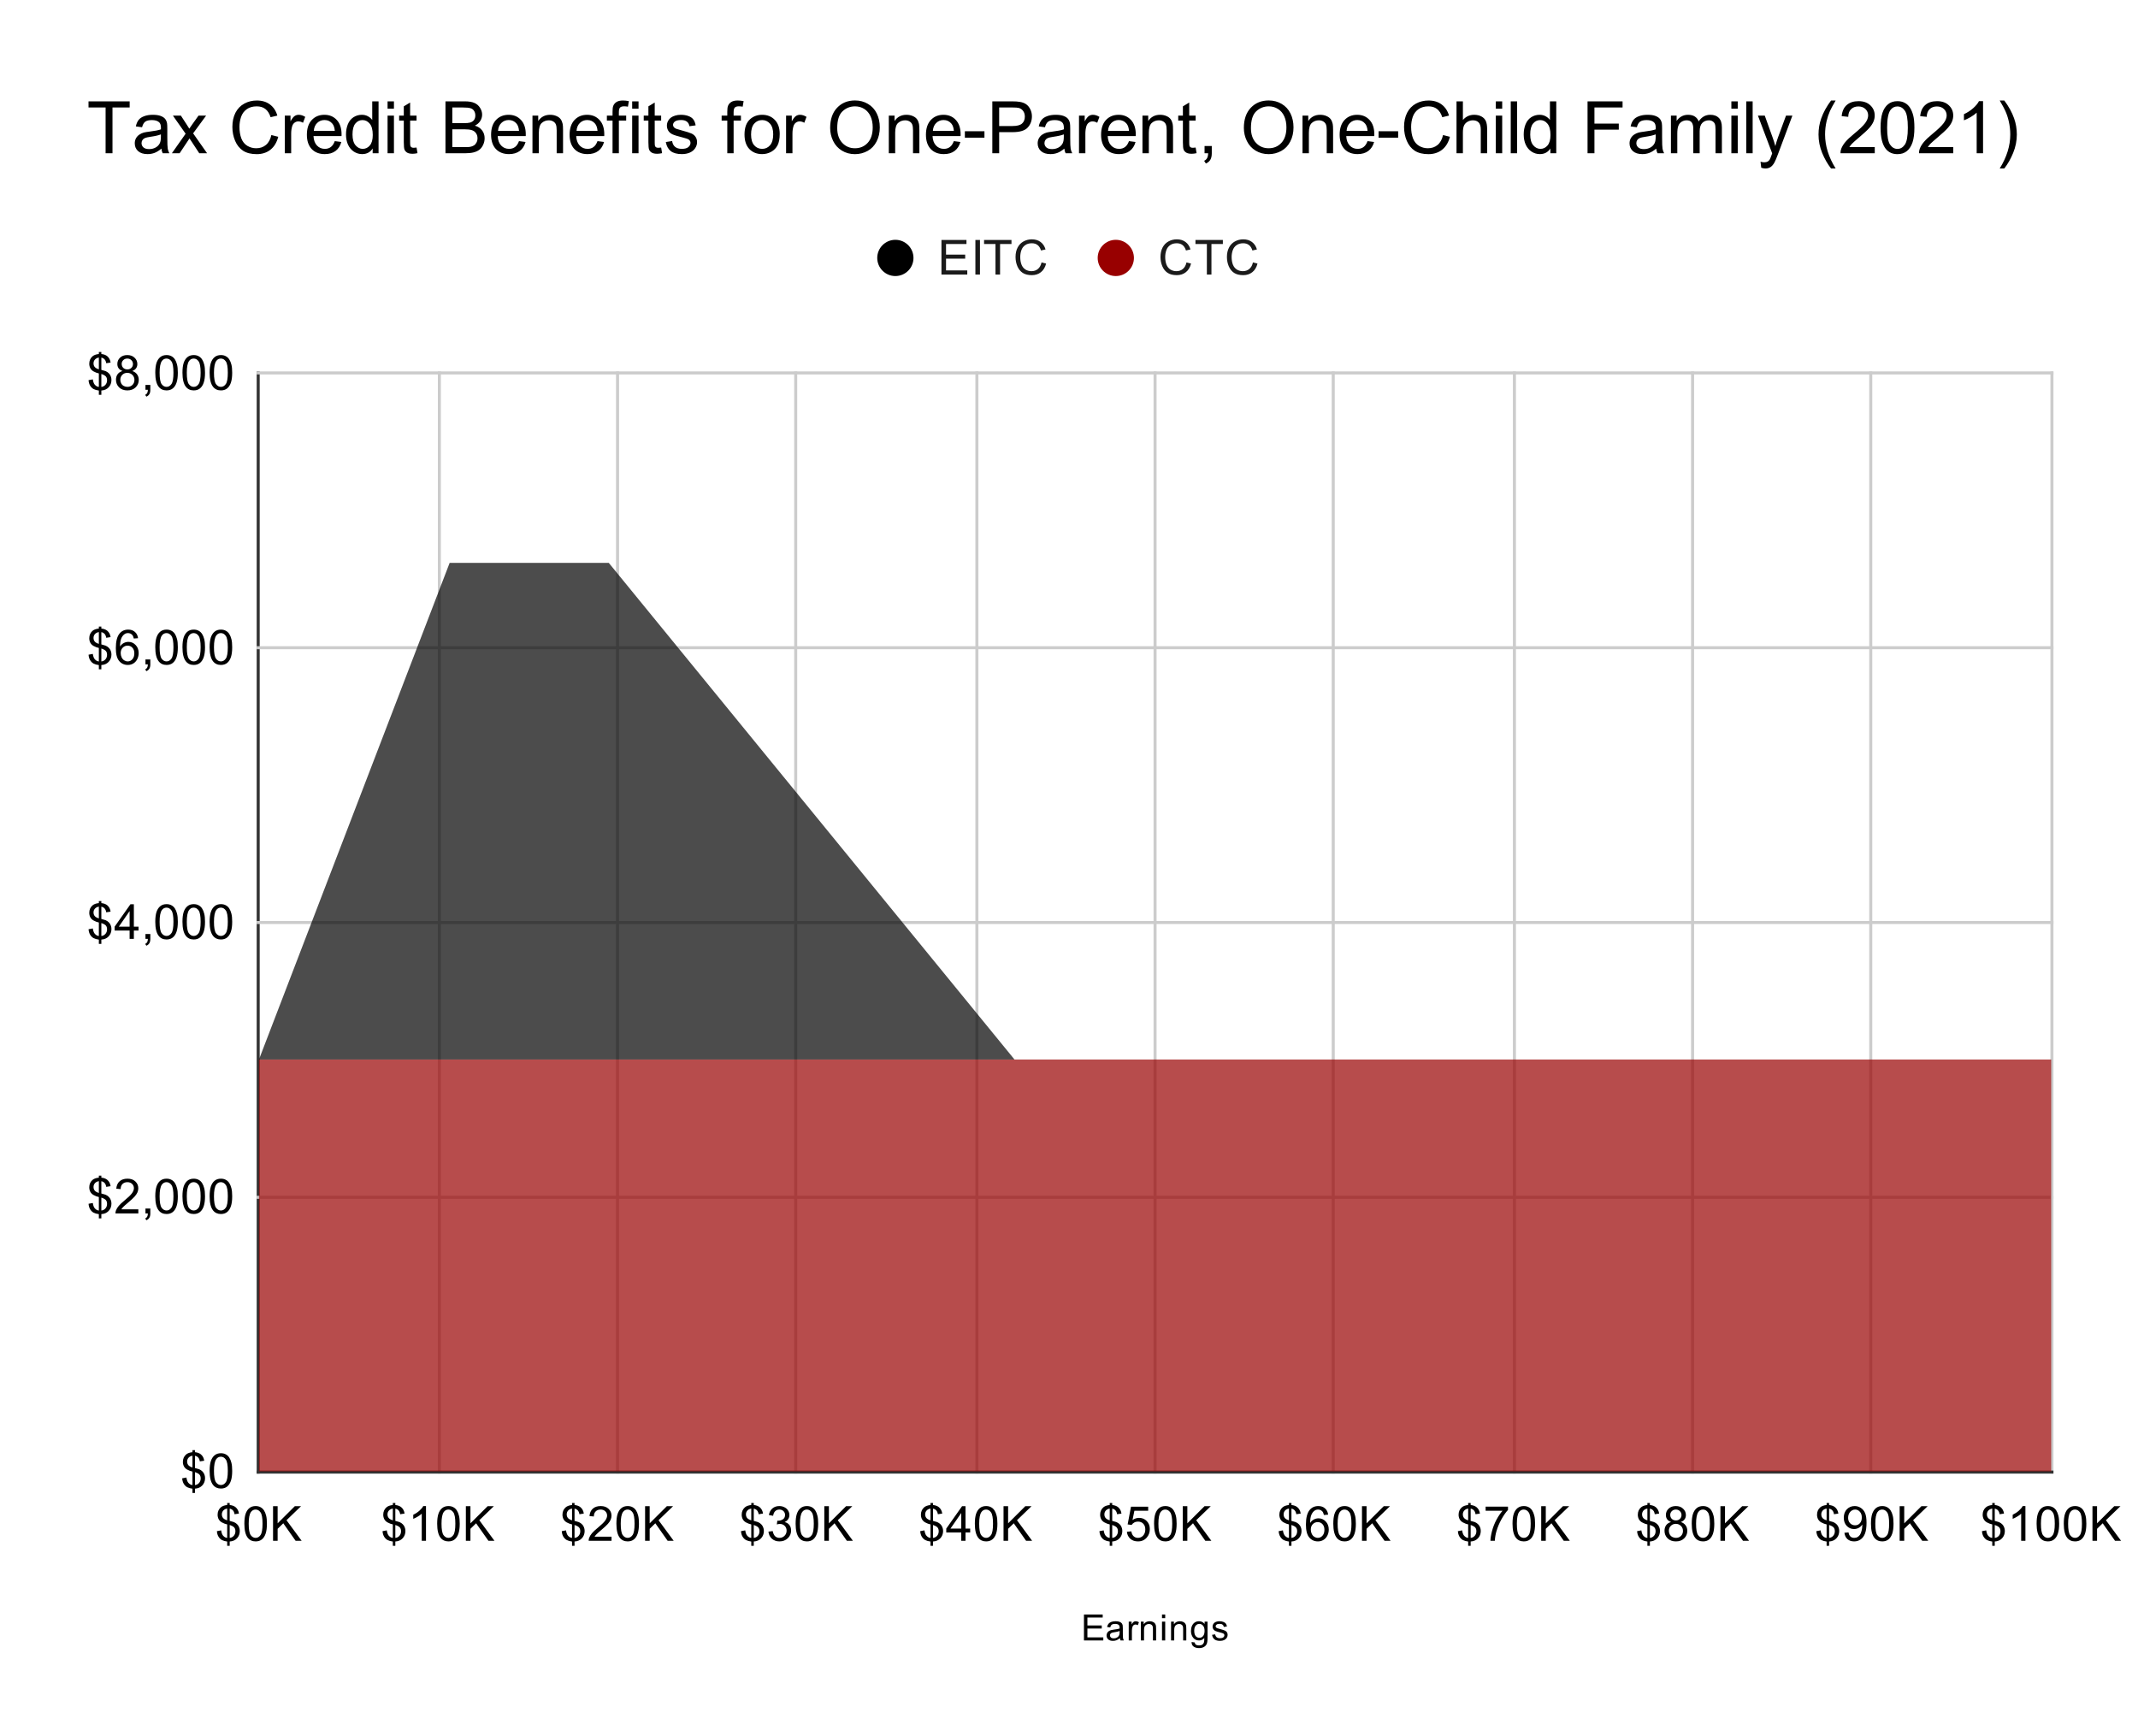
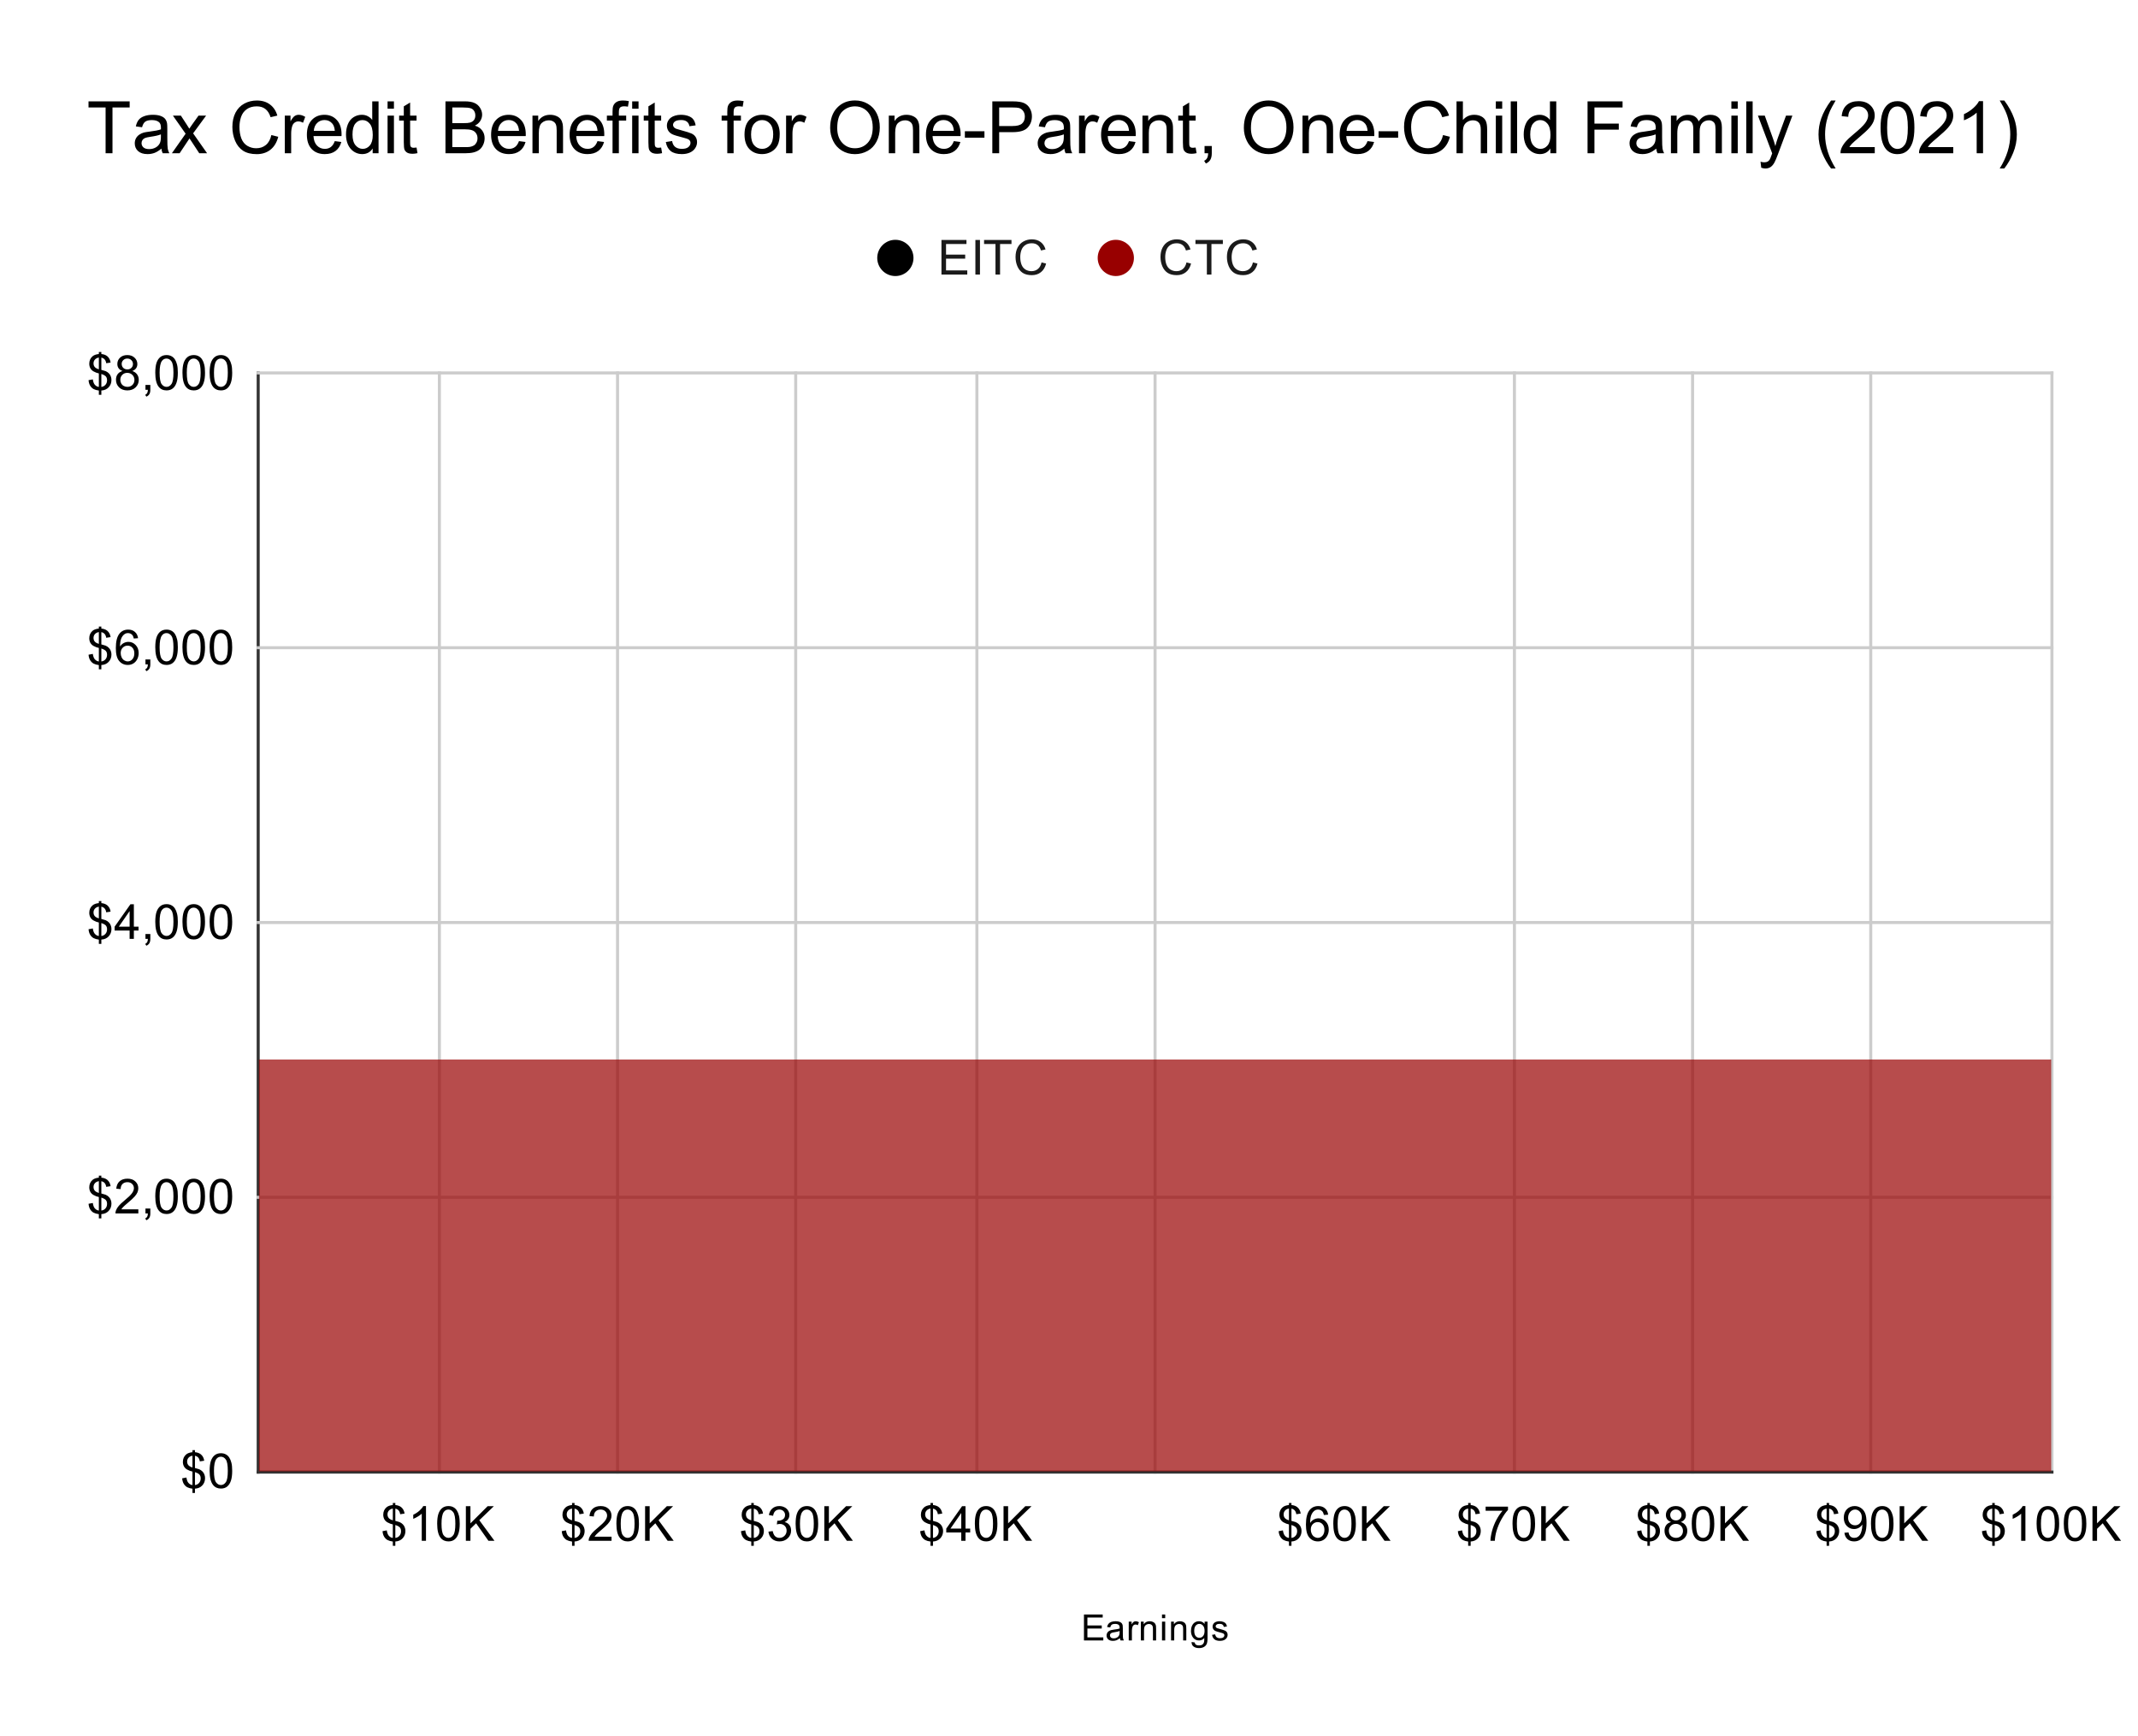
<svg xmlns="http://www.w3.org/2000/svg" version="1.1" viewBox="0.0 0.0 708.0 575.0" fill="none" stroke="none" stroke-linecap="square" stroke-miterlimit="10" width="708" height="575">
  <path fill="#ffffff" d="M0 0L708.0 0L708.0 575.0L0 575.0L0 0Z" fill-rule="nonzero" />
  <path stroke="#333333" stroke-width="1.0" stroke-linecap="butt" d="M85.5 123.5L85.5 487.5" fill-rule="nonzero" />
  <path stroke="#cccccc" stroke-width="1.0" stroke-linecap="butt" d="M145.5 123.5L145.5 487.5" fill-rule="nonzero" />
  <path stroke="#cccccc" stroke-width="1.0" stroke-linecap="butt" d="M204.5 123.5L204.5 487.5" fill-rule="nonzero" />
  <path stroke="#cccccc" stroke-width="1.0" stroke-linecap="butt" d="M263.5 123.5L263.5 487.5" fill-rule="nonzero" />
  <path stroke="#cccccc" stroke-width="1.0" stroke-linecap="butt" d="M323.5 123.5L323.5 487.5" fill-rule="nonzero" />
  <path stroke="#cccccc" stroke-width="1.0" stroke-linecap="butt" d="M382.5 123.5L382.5 487.5" fill-rule="nonzero" />
-   <path stroke="#cccccc" stroke-width="1.0" stroke-linecap="butt" d="M441.5 123.5L441.5 487.5" fill-rule="nonzero" />
  <path stroke="#cccccc" stroke-width="1.0" stroke-linecap="butt" d="M501.5 123.5L501.5 487.5" fill-rule="nonzero" />
  <path stroke="#cccccc" stroke-width="1.0" stroke-linecap="butt" d="M560.5 123.5L560.5 487.5" fill-rule="nonzero" />
  <path stroke="#cccccc" stroke-width="1.0" stroke-linecap="butt" d="M619.5 123.5L619.5 487.5" fill-rule="nonzero" />
  <path stroke="#cccccc" stroke-width="1.0" stroke-linecap="butt" d="M679.5 123.5L679.5 487.5" fill-rule="nonzero" />
  <path stroke="#333333" stroke-width="1.0" stroke-linecap="butt" d="M85.5 487.5L679.5 487.5" fill-rule="nonzero" />
  <path stroke="#cccccc" stroke-width="1.0" stroke-linecap="butt" d="M85.5 396.5L679.5 396.5" fill-rule="nonzero" />
  <path stroke="#cccccc" stroke-width="1.0" stroke-linecap="butt" d="M85.5 305.5L679.5 305.5" fill-rule="nonzero" />
  <path stroke="#cccccc" stroke-width="1.0" stroke-linecap="butt" d="M85.5 214.5L679.5 214.5" fill-rule="nonzero" />
  <path stroke="#cccccc" stroke-width="1.0" stroke-linecap="butt" d="M85.5 123.5L679.5 123.5" fill-rule="nonzero" />
  <clipPath id="id_0">
    <path d="M85.75 123.583L679.25 123.583L679.25 487.25L85.75 487.25L85.75 123.583Z" clip-rule="nonzero" />
  </clipPath>
  <path fill="#980000" fill-opacity="0.702" clip-path="url(#id_0)" d="M85.75 350.875L148.898 350.875L201.601 350.875L335.958 350.875L679.25 350.875L679.25 487.25L335.958 487.25L201.601 487.25L148.898 487.25L85.75 487.25Z" fill-rule="nonzero" />
-   <path fill="#000000" fill-opacity="0.702" clip-path="url(#id_0)" d="M85.75 350.875L148.898 186.407L201.601 186.407L335.958 350.875L679.25 350.875L679.25 350.875L335.958 350.875L201.601 350.875L148.898 350.875L85.75 350.875Z" fill-rule="nonzero" />
  <path fill="#000000" fill-opacity="0.0" clip-path="url(#id_0)" d="M88.75 350.875C88.75 352.532 87.407 353.875 85.75 353.875C84.093 353.875 82.75 352.532 82.75 350.875C82.75 349.218 84.093 347.875 85.75 347.875C87.407 347.875 88.75 349.218 88.75 350.875Z" fill-rule="nonzero" />
  <path fill="#000000" fill-opacity="0.0" clip-path="url(#id_0)" d="M151.898 350.875C151.898 352.532 150.555 353.875 148.898 353.875C147.242 353.875 145.898 352.532 145.898 350.875C145.898 349.218 147.242 347.875 148.898 347.875C150.555 347.875 151.898 349.218 151.898 350.875Z" fill-rule="nonzero" />
  <path fill="#000000" fill-opacity="0.0" clip-path="url(#id_0)" d="M204.601 350.875C204.601 352.532 203.258 353.875 201.601 353.875C199.944 353.875 198.601 352.532 198.601 350.875C198.601 349.218 199.944 347.875 201.601 347.875C203.258 347.875 204.601 349.218 204.601 350.875Z" fill-rule="nonzero" />
  <path fill="#000000" fill-opacity="0.0" clip-path="url(#id_0)" d="M338.958 350.875C338.958 352.532 337.615 353.875 335.958 353.875C334.301 353.875 332.958 352.532 332.958 350.875C332.958 349.218 334.301 347.875 335.958 347.875C337.615 347.875 338.958 349.218 338.958 350.875Z" fill-rule="nonzero" />
  <path fill="#000000" fill-opacity="0.0" clip-path="url(#id_0)" d="M682.25 350.875C682.25 352.532 680.907 353.875 679.25 353.875C677.593 353.875 676.25 352.532 676.25 350.875C676.25 349.218 677.593 347.875 679.25 347.875C680.907 347.875 682.25 349.218 682.25 350.875Z" fill-rule="nonzero" />
  <path fill="#000000" fill-opacity="0.0" clip-path="url(#id_0)" d="M88.75 350.875C88.75 352.532 87.407 353.875 85.75 353.875C84.093 353.875 82.75 352.532 82.75 350.875C82.75 349.218 84.093 347.875 85.75 347.875C87.407 347.875 88.75 349.218 88.75 350.875Z" fill-rule="nonzero" />
  <path fill="#000000" fill-opacity="0.0" clip-path="url(#id_0)" d="M151.898 186.407C151.898 188.064 150.555 189.407 148.898 189.407C147.242 189.407 145.898 188.064 145.898 186.407C145.898 184.75 147.242 183.407 148.898 183.407C150.555 183.407 151.898 184.75 151.898 186.407Z" fill-rule="nonzero" />
  <path fill="#000000" fill-opacity="0.0" clip-path="url(#id_0)" d="M204.601 186.407C204.601 188.064 203.258 189.407 201.601 189.407C199.944 189.407 198.601 188.064 198.601 186.407C198.601 184.75 199.944 183.407 201.601 183.407C203.258 183.407 204.601 184.75 204.601 186.407Z" fill-rule="nonzero" />
-   <path fill="#000000" fill-opacity="0.0" clip-path="url(#id_0)" d="M338.958 350.875C338.958 352.532 337.615 353.875 335.958 353.875C334.301 353.875 332.958 352.532 332.958 350.875C332.958 349.218 334.301 347.875 335.958 347.875C337.615 347.875 338.958 349.218 338.958 350.875Z" fill-rule="nonzero" />
  <path fill="#000000" fill-opacity="0.0" clip-path="url(#id_0)" d="M682.25 350.875C682.25 352.532 680.907 353.875 679.25 353.875C677.593 353.875 676.25 352.532 676.25 350.875C676.25 349.218 677.593 347.875 679.25 347.875C680.907 347.875 682.25 349.218 682.25 350.875Z" fill-rule="nonzero" />
  <path fill="#000000" d="M358.953 543.25L358.953 534.656L365.156 534.656L365.156 535.672L360.094 535.672L360.094 538.297L364.844 538.297L364.844 539.312L360.094 539.312L360.094 542.234L365.359 542.234L365.359 543.25L358.953 543.25ZM370.859 542.484Q370.266 542.984 369.719 543.188Q369.188 543.391 368.562 543.391Q367.531 543.391 366.984 542.891Q366.438 542.391 366.438 541.609Q366.438 541.156 366.641 540.781Q366.844 540.391 367.188 540.172Q367.531 539.938 367.953 539.828Q368.25 539.734 368.891 539.656Q370.156 539.516 370.766 539.297Q370.766 539.078 370.766 539.031Q370.766 538.375 370.469 538.109Q370.062 537.766 369.266 537.766Q368.531 537.766 368.172 538.031Q367.812 538.281 367.641 538.938L366.609 538.797Q366.75 538.141 367.078 537.734Q367.406 537.328 368.016 537.109Q368.625 536.891 369.422 536.891Q370.219 536.891 370.719 537.078Q371.219 537.266 371.453 537.547Q371.688 537.828 371.781 538.266Q371.828 538.531 371.828 539.234L371.828 540.641Q371.828 542.109 371.891 542.5Q371.969 542.891 372.172 543.25L371.062 543.25Q370.906 542.922 370.859 542.484ZM370.766 540.125Q370.188 540.359 369.047 540.531Q368.391 540.625 368.125 540.75Q367.859 540.859 367.703 541.078Q367.562 541.297 367.562 541.578Q367.562 542.0 367.875 542.281Q368.203 542.562 368.812 542.562Q369.422 542.562 369.891 542.297Q370.375 542.031 370.594 541.562Q370.766 541.203 370.766 540.516L370.766 540.125ZM373.781 543.25L373.781 537.031L374.734 537.031L374.734 537.969Q375.094 537.312 375.391 537.109Q375.703 536.891 376.078 536.891Q376.609 536.891 377.156 537.219L376.797 538.203Q376.406 537.969 376.031 537.969Q375.672 537.969 375.391 538.188Q375.125 538.391 375.016 538.766Q374.828 539.328 374.828 539.984L374.828 543.25L373.781 543.25ZM377.797 543.25L377.797 537.031L378.734 537.031L378.734 537.906Q379.422 536.891 380.719 536.891Q381.281 536.891 381.75 537.094Q382.234 537.297 382.469 537.625Q382.703 537.953 382.797 538.391Q382.844 538.688 382.844 539.422L382.844 543.25L381.797 543.25L381.797 539.469Q381.797 538.812 381.672 538.5Q381.547 538.188 381.234 538.0Q380.922 537.797 380.5 537.797Q379.828 537.797 379.328 538.234Q378.844 538.656 378.844 539.844L378.844 543.25L377.797 543.25ZM384.797 535.875L384.797 534.656L385.859 534.656L385.859 535.875L384.797 535.875ZM384.797 543.25L384.797 537.031L385.859 537.031L385.859 543.25L384.797 543.25ZM387.797 543.25L387.797 537.031L388.734 537.031L388.734 537.906Q389.422 536.891 390.719 536.891Q391.281 536.891 391.75 537.094Q392.234 537.297 392.469 537.625Q392.703 537.953 392.797 538.391Q392.844 538.688 392.844 539.422L392.844 543.25L391.797 543.25L391.797 539.469Q391.797 538.812 391.672 538.5Q391.547 538.188 391.234 538.0Q390.922 537.797 390.5 537.797Q389.828 537.797 389.328 538.234Q388.844 538.656 388.844 539.844L388.844 543.25L387.797 543.25ZM394.594 543.766L395.625 543.922Q395.688 544.391 395.984 544.609Q396.375 544.906 397.047 544.906Q397.781 544.906 398.172 544.609Q398.578 544.312 398.719 543.797Q398.812 543.469 398.797 542.438Q398.109 543.25 397.078 543.25Q395.797 543.25 395.094 542.328Q394.391 541.391 394.391 540.109Q394.391 539.219 394.703 538.469Q395.031 537.703 395.641 537.297Q396.25 536.891 397.078 536.891Q398.188 536.891 398.906 537.781L398.906 537.031L399.875 537.031L399.875 542.406Q399.875 543.859 399.578 544.469Q399.281 545.078 398.641 545.422Q398.0 545.781 397.062 545.781Q395.953 545.781 395.266 545.281Q394.578 544.781 394.594 543.766ZM395.469 540.031Q395.469 541.25 395.953 541.812Q396.438 542.375 397.172 542.375Q397.906 542.375 398.391 541.812Q398.891 541.25 398.891 540.062Q398.891 538.922 398.375 538.344Q397.875 537.766 397.156 537.766Q396.453 537.766 395.953 538.344Q395.469 538.906 395.469 540.031ZM401.375 541.391L402.406 541.234Q402.5 541.859 402.891 542.188Q403.297 542.516 404.031 542.516Q404.75 542.516 405.094 542.234Q405.453 541.938 405.453 541.531Q405.453 541.172 405.141 540.969Q404.922 540.828 404.062 540.609Q402.906 540.312 402.453 540.109Q402.016 539.891 401.781 539.516Q401.547 539.141 401.547 538.672Q401.547 538.266 401.734 537.906Q401.922 537.547 402.25 537.312Q402.5 537.141 402.922 537.016Q403.344 536.891 403.844 536.891Q404.562 536.891 405.109 537.109Q405.672 537.312 405.938 537.672Q406.203 538.031 406.297 538.625L405.266 538.766Q405.203 538.297 404.859 538.031Q404.531 537.75 403.906 537.75Q403.188 537.75 402.875 538.0Q402.562 538.234 402.562 538.562Q402.562 538.766 402.688 538.922Q402.828 539.094 403.094 539.203Q403.25 539.266 404.031 539.469Q405.156 539.781 405.594 539.969Q406.031 540.156 406.281 540.516Q406.531 540.875 406.531 541.422Q406.531 541.953 406.219 542.422Q405.922 542.875 405.344 543.141Q404.766 543.391 404.031 543.391Q402.812 543.391 402.172 542.891Q401.547 542.375 401.375 541.391Z" fill-rule="nonzero" />
  <path fill="#000000" d="M63.734 494.406L63.734 493.0Q62.688 492.859 62.016 492.516Q61.359 492.172 60.875 491.422Q60.406 490.656 60.328 489.562L61.734 489.297Q61.906 490.438 62.312 490.969Q62.906 491.719 63.734 491.797L63.734 487.328Q62.875 487.156 61.969 486.656Q61.297 486.281 60.922 485.625Q60.562 484.953 60.562 484.109Q60.562 482.609 61.625 481.672Q62.344 481.047 63.734 480.906L63.734 480.234L64.562 480.234L64.562 480.906Q65.797 481.031 66.516 481.625Q67.438 482.391 67.625 483.734L66.172 483.953Q66.047 483.125 65.641 482.688Q65.25 482.234 64.562 482.094L64.562 486.156Q65.625 486.422 65.969 486.562Q66.625 486.859 67.031 487.281Q67.453 487.688 67.672 488.266Q67.906 488.828 67.906 489.484Q67.906 490.953 66.969 491.938Q66.047 492.906 64.562 492.984L64.562 494.406L63.734 494.406ZM63.734 482.078Q62.922 482.203 62.438 482.734Q61.969 483.266 61.969 484.0Q61.969 484.719 62.375 485.203Q62.781 485.688 63.734 485.969L63.734 482.078ZM64.562 491.797Q65.391 491.703 65.922 491.094Q66.453 490.484 66.453 489.578Q66.453 488.812 66.078 488.359Q65.703 487.891 64.562 487.516L64.562 491.797ZM69.422 487.094Q69.422 485.062 69.828 483.828Q70.25 482.594 71.078 481.922Q71.906 481.25 73.156 481.25Q74.078 481.25 74.766 481.625Q75.469 481.984 75.922 482.688Q76.375 483.391 76.625 484.391Q76.891 485.391 76.891 487.094Q76.891 489.109 76.469 490.359Q76.062 491.594 75.234 492.281Q74.406 492.953 73.156 492.953Q71.5 492.953 70.547 491.75Q69.422 490.328 69.422 487.094ZM70.859 487.094Q70.859 489.922 71.516 490.859Q72.188 491.781 73.156 491.781Q74.125 491.781 74.781 490.844Q75.438 489.906 75.438 487.094Q75.438 484.266 74.781 483.344Q74.125 482.406 73.141 482.406Q72.172 482.406 71.594 483.234Q70.859 484.281 70.859 487.094Z" fill-rule="nonzero" />
  <path fill="#000000" d="M32.734 403.49L32.734 402.083Q31.688 401.943 31.016 401.599Q30.359 401.255 29.875 400.505Q29.406 399.74 29.328 398.646L30.734 398.38Q30.906 399.521 31.312 400.052Q31.906 400.802 32.734 400.88L32.734 396.411Q31.875 396.24 30.969 395.74Q30.297 395.365 29.922 394.708Q29.562 394.036 29.562 393.193Q29.562 391.693 30.625 390.755Q31.344 390.13 32.734 389.99L32.734 389.318L33.562 389.318L33.562 389.99Q34.797 390.115 35.516 390.708Q36.438 391.474 36.625 392.818L35.172 393.036Q35.047 392.208 34.641 391.771Q34.25 391.318 33.562 391.177L33.562 395.24Q34.625 395.505 34.969 395.646Q35.625 395.943 36.031 396.365Q36.453 396.771 36.672 397.349Q36.906 397.911 36.906 398.568Q36.906 400.036 35.969 401.021Q35.047 401.99 33.562 402.068L33.562 403.49L32.734 403.49ZM32.734 391.161Q31.922 391.286 31.438 391.818Q30.969 392.349 30.969 393.083Q30.969 393.802 31.375 394.286Q31.781 394.771 32.734 395.052L32.734 391.161ZM33.562 400.88Q34.391 400.786 34.922 400.177Q35.453 399.568 35.453 398.661Q35.453 397.896 35.078 397.443Q34.703 396.974 33.562 396.599L33.562 400.88ZM45.812 400.474L45.812 401.833L38.234 401.833Q38.219 401.318 38.406 400.849Q38.688 400.083 39.328 399.333Q39.969 398.583 41.172 397.599Q43.031 396.068 43.688 395.177Q44.344 394.271 44.344 393.474Q44.344 392.646 43.75 392.068Q43.156 391.49 42.188 391.49Q41.172 391.49 40.562 392.099Q39.953 392.708 39.953 393.786L38.5 393.646Q38.656 392.021 39.625 391.177Q40.594 390.333 42.219 390.333Q43.875 390.333 44.828 391.255Q45.797 392.161 45.797 393.505Q45.797 394.193 45.516 394.865Q45.234 395.521 44.578 396.255Q43.922 396.99 42.406 398.271Q41.141 399.333 40.781 399.724Q40.422 400.099 40.188 400.474L45.812 400.474ZM48.172 401.833L48.172 400.224L49.781 400.224L49.781 401.833Q49.781 402.724 49.469 403.255Q49.156 403.802 48.469 404.099L48.078 403.505Q48.531 403.302 48.734 402.927Q48.953 402.552 48.969 401.833L48.172 401.833ZM51.422 396.177Q51.422 394.146 51.828 392.911Q52.25 391.677 53.078 391.005Q53.906 390.333 55.156 390.333Q56.078 390.333 56.766 390.708Q57.469 391.068 57.922 391.771Q58.375 392.474 58.625 393.474Q58.891 394.474 58.891 396.177Q58.891 398.193 58.469 399.443Q58.062 400.677 57.234 401.365Q56.406 402.036 55.156 402.036Q53.5 402.036 52.547 400.833Q51.422 399.411 51.422 396.177ZM52.859 396.177Q52.859 399.005 53.516 399.943Q54.188 400.865 55.156 400.865Q56.125 400.865 56.781 399.927Q57.438 398.99 57.438 396.177Q57.438 393.349 56.781 392.427Q56.125 391.49 55.141 391.49Q54.172 391.49 53.594 392.318Q52.859 393.365 52.859 396.177ZM60.422 396.177Q60.422 394.146 60.828 392.911Q61.25 391.677 62.078 391.005Q62.906 390.333 64.156 390.333Q65.078 390.333 65.766 390.708Q66.469 391.068 66.922 391.771Q67.375 392.474 67.625 393.474Q67.891 394.474 67.891 396.177Q67.891 398.193 67.469 399.443Q67.062 400.677 66.234 401.365Q65.406 402.036 64.156 402.036Q62.5 402.036 61.547 400.833Q60.422 399.411 60.422 396.177ZM61.859 396.177Q61.859 399.005 62.516 399.943Q63.188 400.865 64.156 400.865Q65.125 400.865 65.781 399.927Q66.438 398.99 66.438 396.177Q66.438 393.349 65.781 392.427Q65.125 391.49 64.141 391.49Q63.172 391.49 62.594 392.318Q61.859 393.365 61.859 396.177ZM69.422 396.177Q69.422 394.146 69.828 392.911Q70.25 391.677 71.078 391.005Q71.906 390.333 73.156 390.333Q74.078 390.333 74.766 390.708Q75.469 391.068 75.922 391.771Q76.375 392.474 76.625 393.474Q76.891 394.474 76.891 396.177Q76.891 398.193 76.469 399.443Q76.062 400.677 75.234 401.365Q74.406 402.036 73.156 402.036Q71.5 402.036 70.547 400.833Q69.422 399.411 69.422 396.177ZM70.859 396.177Q70.859 399.005 71.516 399.943Q72.188 400.865 73.156 400.865Q74.125 400.865 74.781 399.927Q75.438 398.99 75.438 396.177Q75.438 393.349 74.781 392.427Q74.125 391.49 73.141 391.49Q72.172 391.49 71.594 392.318Q70.859 393.365 70.859 396.177Z" fill-rule="nonzero" />
  <path fill="#000000" d="M32.734 312.573L32.734 311.167Q31.688 311.026 31.016 310.682Q30.359 310.339 29.875 309.589Q29.406 308.823 29.328 307.729L30.734 307.464Q30.906 308.604 31.312 309.135Q31.906 309.885 32.734 309.964L32.734 305.495Q31.875 305.323 30.969 304.823Q30.297 304.448 29.922 303.792Q29.562 303.12 29.562 302.276Q29.562 300.776 30.625 299.839Q31.344 299.214 32.734 299.073L32.734 298.401L33.562 298.401L33.562 299.073Q34.797 299.198 35.516 299.792Q36.438 300.557 36.625 301.901L35.172 302.12Q35.047 301.292 34.641 300.854Q34.25 300.401 33.562 300.26L33.562 304.323Q34.625 304.589 34.969 304.729Q35.625 305.026 36.031 305.448Q36.453 305.854 36.672 306.432Q36.906 306.995 36.906 307.651Q36.906 309.12 35.969 310.104Q35.047 311.073 33.562 311.151L33.562 312.573L32.734 312.573ZM32.734 300.245Q31.922 300.37 31.438 300.901Q30.969 301.432 30.969 302.167Q30.969 302.885 31.375 303.37Q31.781 303.854 32.734 304.135L32.734 300.245ZM33.562 309.964Q34.391 309.87 34.922 309.26Q35.453 308.651 35.453 307.745Q35.453 306.979 35.078 306.526Q34.703 306.057 33.562 305.682L33.562 309.964ZM42.922 310.917L42.922 308.167L37.953 308.167L37.953 306.885L43.188 299.464L44.328 299.464L44.328 306.885L45.875 306.885L45.875 308.167L44.328 308.167L44.328 310.917L42.922 310.917ZM42.922 306.885L42.922 301.714L39.344 306.885L42.922 306.885ZM48.172 310.917L48.172 309.307L49.781 309.307L49.781 310.917Q49.781 311.807 49.469 312.339Q49.156 312.885 48.469 313.182L48.078 312.589Q48.531 312.385 48.734 312.01Q48.953 311.635 48.969 310.917L48.172 310.917ZM51.422 305.26Q51.422 303.229 51.828 301.995Q52.25 300.76 53.078 300.089Q53.906 299.417 55.156 299.417Q56.078 299.417 56.766 299.792Q57.469 300.151 57.922 300.854Q58.375 301.557 58.625 302.557Q58.891 303.557 58.891 305.26Q58.891 307.276 58.469 308.526Q58.062 309.76 57.234 310.448Q56.406 311.12 55.156 311.12Q53.5 311.12 52.547 309.917Q51.422 308.495 51.422 305.26ZM52.859 305.26Q52.859 308.089 53.516 309.026Q54.188 309.948 55.156 309.948Q56.125 309.948 56.781 309.01Q57.438 308.073 57.438 305.26Q57.438 302.432 56.781 301.51Q56.125 300.573 55.141 300.573Q54.172 300.573 53.594 301.401Q52.859 302.448 52.859 305.26ZM60.422 305.26Q60.422 303.229 60.828 301.995Q61.25 300.76 62.078 300.089Q62.906 299.417 64.156 299.417Q65.078 299.417 65.766 299.792Q66.469 300.151 66.922 300.854Q67.375 301.557 67.625 302.557Q67.891 303.557 67.891 305.26Q67.891 307.276 67.469 308.526Q67.062 309.76 66.234 310.448Q65.406 311.12 64.156 311.12Q62.5 311.12 61.547 309.917Q60.422 308.495 60.422 305.26ZM61.859 305.26Q61.859 308.089 62.516 309.026Q63.188 309.948 64.156 309.948Q65.125 309.948 65.781 309.01Q66.438 308.073 66.438 305.26Q66.438 302.432 65.781 301.51Q65.125 300.573 64.141 300.573Q63.172 300.573 62.594 301.401Q61.859 302.448 61.859 305.26ZM69.422 305.26Q69.422 303.229 69.828 301.995Q70.25 300.76 71.078 300.089Q71.906 299.417 73.156 299.417Q74.078 299.417 74.766 299.792Q75.469 300.151 75.922 300.854Q76.375 301.557 76.625 302.557Q76.891 303.557 76.891 305.26Q76.891 307.276 76.469 308.526Q76.062 309.76 75.234 310.448Q74.406 311.12 73.156 311.12Q71.5 311.12 70.547 309.917Q69.422 308.495 69.422 305.26ZM70.859 305.26Q70.859 308.089 71.516 309.026Q72.188 309.948 73.156 309.948Q74.125 309.948 74.781 309.01Q75.438 308.073 75.438 305.26Q75.438 302.432 74.781 301.51Q74.125 300.573 73.141 300.573Q72.172 300.573 71.594 301.401Q70.859 302.448 70.859 305.26Z" fill-rule="nonzero" />
  <path fill="#000000" d="M32.734 221.656L32.734 220.25Q31.688 220.109 31.016 219.766Q30.359 219.422 29.875 218.672Q29.406 217.906 29.328 216.812L30.734 216.547Q30.906 217.688 31.312 218.219Q31.906 218.969 32.734 219.047L32.734 214.578Q31.875 214.406 30.969 213.906Q30.297 213.531 29.922 212.875Q29.562 212.203 29.562 211.359Q29.562 209.859 30.625 208.922Q31.344 208.297 32.734 208.156L32.734 207.484L33.562 207.484L33.562 208.156Q34.797 208.281 35.516 208.875Q36.438 209.641 36.625 210.984L35.172 211.203Q35.047 210.375 34.641 209.938Q34.25 209.484 33.562 209.344L33.562 213.406Q34.625 213.672 34.969 213.812Q35.625 214.109 36.031 214.531Q36.453 214.938 36.672 215.516Q36.906 216.078 36.906 216.734Q36.906 218.203 35.969 219.188Q35.047 220.156 33.562 220.234L33.562 221.656L32.734 221.656ZM32.734 209.328Q31.922 209.453 31.438 209.984Q30.969 210.516 30.969 211.25Q30.969 211.969 31.375 212.453Q31.781 212.938 32.734 213.219L32.734 209.328ZM33.562 219.047Q34.391 218.953 34.922 218.344Q35.453 217.734 35.453 216.828Q35.453 216.062 35.078 215.609Q34.703 215.141 33.562 214.766L33.562 219.047ZM45.719 211.344L44.312 211.453Q44.125 210.625 43.781 210.25Q43.219 209.656 42.375 209.656Q41.703 209.656 41.203 210.031Q40.531 210.516 40.141 211.453Q39.766 212.375 39.75 214.094Q40.266 213.312 41.0 212.938Q41.734 212.562 42.531 212.562Q43.938 212.562 44.922 213.609Q45.922 214.641 45.922 216.281Q45.922 217.359 45.453 218.281Q44.984 219.203 44.172 219.703Q43.359 220.203 42.328 220.203Q40.578 220.203 39.469 218.906Q38.359 217.609 38.359 214.641Q38.359 211.312 39.578 209.812Q40.656 208.5 42.469 208.5Q43.812 208.5 44.672 209.266Q45.547 210.016 45.719 211.344ZM39.969 216.281Q39.969 217.016 40.281 217.688Q40.594 218.344 41.141 218.688Q41.703 219.031 42.312 219.031Q43.203 219.031 43.844 218.312Q44.484 217.594 44.484 216.359Q44.484 215.172 43.844 214.5Q43.219 213.812 42.25 213.812Q41.297 213.812 40.625 214.5Q39.969 215.172 39.969 216.281ZM48.172 220.0L48.172 218.391L49.781 218.391L49.781 220.0Q49.781 220.891 49.469 221.422Q49.156 221.969 48.469 222.266L48.078 221.672Q48.531 221.469 48.734 221.094Q48.953 220.719 48.969 220.0L48.172 220.0ZM51.422 214.344Q51.422 212.312 51.828 211.078Q52.25 209.844 53.078 209.172Q53.906 208.5 55.156 208.5Q56.078 208.5 56.766 208.875Q57.469 209.234 57.922 209.938Q58.375 210.641 58.625 211.641Q58.891 212.641 58.891 214.344Q58.891 216.359 58.469 217.609Q58.062 218.844 57.234 219.531Q56.406 220.203 55.156 220.203Q53.5 220.203 52.547 219.0Q51.422 217.578 51.422 214.344ZM52.859 214.344Q52.859 217.172 53.516 218.109Q54.188 219.031 55.156 219.031Q56.125 219.031 56.781 218.094Q57.438 217.156 57.438 214.344Q57.438 211.516 56.781 210.594Q56.125 209.656 55.141 209.656Q54.172 209.656 53.594 210.484Q52.859 211.531 52.859 214.344ZM60.422 214.344Q60.422 212.312 60.828 211.078Q61.25 209.844 62.078 209.172Q62.906 208.5 64.156 208.5Q65.078 208.5 65.766 208.875Q66.469 209.234 66.922 209.938Q67.375 210.641 67.625 211.641Q67.891 212.641 67.891 214.344Q67.891 216.359 67.469 217.609Q67.062 218.844 66.234 219.531Q65.406 220.203 64.156 220.203Q62.5 220.203 61.547 219.0Q60.422 217.578 60.422 214.344ZM61.859 214.344Q61.859 217.172 62.516 218.109Q63.188 219.031 64.156 219.031Q65.125 219.031 65.781 218.094Q66.438 217.156 66.438 214.344Q66.438 211.516 65.781 210.594Q65.125 209.656 64.141 209.656Q63.172 209.656 62.594 210.484Q61.859 211.531 61.859 214.344ZM69.422 214.344Q69.422 212.312 69.828 211.078Q70.25 209.844 71.078 209.172Q71.906 208.5 73.156 208.5Q74.078 208.5 74.766 208.875Q75.469 209.234 75.922 209.938Q76.375 210.641 76.625 211.641Q76.891 212.641 76.891 214.344Q76.891 216.359 76.469 217.609Q76.062 218.844 75.234 219.531Q74.406 220.203 73.156 220.203Q71.5 220.203 70.547 219.0Q69.422 217.578 69.422 214.344ZM70.859 214.344Q70.859 217.172 71.516 218.109Q72.188 219.031 73.156 219.031Q74.125 219.031 74.781 218.094Q75.438 217.156 75.438 214.344Q75.438 211.516 74.781 210.594Q74.125 209.656 73.141 209.656Q72.172 209.656 71.594 210.484Q70.859 211.531 70.859 214.344Z" fill-rule="nonzero" />
  <path fill="#000000" d="M32.734 130.74L32.734 129.333Q31.688 129.193 31.016 128.849Q30.359 128.505 29.875 127.755Q29.406 126.99 29.328 125.896L30.734 125.63Q30.906 126.771 31.312 127.302Q31.906 128.052 32.734 128.13L32.734 123.661Q31.875 123.49 30.969 122.99Q30.297 122.615 29.922 121.958Q29.562 121.286 29.562 120.443Q29.562 118.943 30.625 118.005Q31.344 117.38 32.734 117.24L32.734 116.568L33.562 116.568L33.562 117.24Q34.797 117.365 35.516 117.958Q36.438 118.724 36.625 120.068L35.172 120.286Q35.047 119.458 34.641 119.021Q34.25 118.568 33.562 118.427L33.562 122.49Q34.625 122.755 34.969 122.896Q35.625 123.193 36.031 123.615Q36.453 124.021 36.672 124.599Q36.906 125.161 36.906 125.818Q36.906 127.286 35.969 128.271Q35.047 129.24 33.562 129.318L33.562 130.74L32.734 130.74ZM32.734 118.411Q31.922 118.536 31.438 119.068Q30.969 119.599 30.969 120.333Q30.969 121.052 31.375 121.536Q31.781 122.021 32.734 122.302L32.734 118.411ZM33.562 128.13Q34.391 128.036 34.922 127.427Q35.453 126.818 35.453 125.911Q35.453 125.146 35.078 124.693Q34.703 124.224 33.562 123.849L33.562 128.13ZM40.578 122.865Q39.703 122.552 39.281 121.958Q38.859 121.365 38.859 120.536Q38.859 119.286 39.75 118.443Q40.656 117.583 42.156 117.583Q43.656 117.583 44.562 118.458Q45.484 119.318 45.484 120.568Q45.484 121.365 45.062 121.958Q44.641 122.552 43.797 122.865Q44.844 123.208 45.391 123.974Q45.953 124.74 45.953 125.802Q45.953 127.271 44.906 128.286Q43.875 129.286 42.172 129.286Q40.484 129.286 39.438 128.286Q38.406 127.271 38.406 125.771Q38.406 124.646 38.969 123.896Q39.531 123.146 40.578 122.865ZM40.297 120.49Q40.297 121.302 40.812 121.818Q41.344 122.333 42.188 122.333Q43.0 122.333 43.516 121.818Q44.031 121.302 44.031 120.568Q44.031 119.786 43.5 119.271Q42.969 118.74 42.172 118.74Q41.359 118.74 40.828 119.255Q40.297 119.771 40.297 120.49ZM39.844 125.771Q39.844 126.38 40.125 126.943Q40.422 127.505 40.984 127.818Q41.547 128.115 42.188 128.115Q43.203 128.115 43.859 127.474Q44.516 126.818 44.516 125.818Q44.516 124.802 43.828 124.146Q43.156 123.474 42.141 123.474Q41.156 123.474 40.5 124.13Q39.844 124.786 39.844 125.771ZM48.172 129.083L48.172 127.474L49.781 127.474L49.781 129.083Q49.781 129.974 49.469 130.505Q49.156 131.052 48.469 131.349L48.078 130.755Q48.531 130.552 48.734 130.177Q48.953 129.802 48.969 129.083L48.172 129.083ZM51.422 123.427Q51.422 121.396 51.828 120.161Q52.25 118.927 53.078 118.255Q53.906 117.583 55.156 117.583Q56.078 117.583 56.766 117.958Q57.469 118.318 57.922 119.021Q58.375 119.724 58.625 120.724Q58.891 121.724 58.891 123.427Q58.891 125.443 58.469 126.693Q58.062 127.927 57.234 128.615Q56.406 129.286 55.156 129.286Q53.5 129.286 52.547 128.083Q51.422 126.661 51.422 123.427ZM52.859 123.427Q52.859 126.255 53.516 127.193Q54.188 128.115 55.156 128.115Q56.125 128.115 56.781 127.177Q57.438 126.24 57.438 123.427Q57.438 120.599 56.781 119.677Q56.125 118.74 55.141 118.74Q54.172 118.74 53.594 119.568Q52.859 120.615 52.859 123.427ZM60.422 123.427Q60.422 121.396 60.828 120.161Q61.25 118.927 62.078 118.255Q62.906 117.583 64.156 117.583Q65.078 117.583 65.766 117.958Q66.469 118.318 66.922 119.021Q67.375 119.724 67.625 120.724Q67.891 121.724 67.891 123.427Q67.891 125.443 67.469 126.693Q67.062 127.927 66.234 128.615Q65.406 129.286 64.156 129.286Q62.5 129.286 61.547 128.083Q60.422 126.661 60.422 123.427ZM61.859 123.427Q61.859 126.255 62.516 127.193Q63.188 128.115 64.156 128.115Q65.125 128.115 65.781 127.177Q66.438 126.24 66.438 123.427Q66.438 120.599 65.781 119.677Q65.125 118.74 64.141 118.74Q63.172 118.74 62.594 119.568Q61.859 120.615 61.859 123.427ZM69.422 123.427Q69.422 121.396 69.828 120.161Q70.25 118.927 71.078 118.255Q71.906 117.583 73.156 117.583Q74.078 117.583 74.766 117.958Q75.469 118.318 75.922 119.021Q76.375 119.724 76.625 120.724Q76.891 121.724 76.891 123.427Q76.891 125.443 76.469 126.693Q76.062 127.927 75.234 128.615Q74.406 129.286 73.156 129.286Q71.5 129.286 70.547 128.083Q69.422 126.661 69.422 123.427ZM70.859 123.427Q70.859 126.255 71.516 127.193Q72.188 128.115 73.156 128.115Q74.125 128.115 74.781 127.177Q75.438 126.24 75.438 123.427Q75.438 120.599 74.781 119.677Q74.125 118.74 73.141 118.74Q72.172 118.74 71.594 119.568Q70.859 120.615 70.859 123.427Z" fill-rule="nonzero" />
-   <path fill="#000000" d="M75.234 511.906L75.234 510.5Q74.188 510.359 73.516 510.016Q72.859 509.672 72.375 508.922Q71.906 508.156 71.828 507.062L73.234 506.797Q73.406 507.938 73.812 508.469Q74.406 509.219 75.234 509.297L75.234 504.828Q74.375 504.656 73.469 504.156Q72.797 503.781 72.422 503.125Q72.062 502.453 72.062 501.609Q72.062 500.109 73.125 499.172Q73.844 498.547 75.234 498.406L75.234 497.734L76.062 497.734L76.062 498.406Q77.297 498.531 78.016 499.125Q78.938 499.891 79.125 501.234L77.672 501.453Q77.547 500.625 77.141 500.188Q76.75 499.734 76.062 499.594L76.062 503.656Q77.125 503.922 77.469 504.062Q78.125 504.359 78.531 504.781Q78.953 505.188 79.172 505.766Q79.406 506.328 79.406 506.984Q79.406 508.453 78.469 509.438Q77.547 510.406 76.062 510.484L76.062 511.906L75.234 511.906ZM75.234 499.578Q74.422 499.703 73.938 500.234Q73.469 500.766 73.469 501.5Q73.469 502.219 73.875 502.703Q74.281 503.188 75.234 503.469L75.234 499.578ZM76.062 509.297Q76.891 509.203 77.422 508.594Q77.953 507.984 77.953 507.078Q77.953 506.312 77.578 505.859Q77.203 505.391 76.062 505.016L76.062 509.297ZM80.922 504.594Q80.922 502.562 81.328 501.328Q81.75 500.094 82.578 499.422Q83.406 498.75 84.656 498.75Q85.578 498.75 86.266 499.125Q86.969 499.484 87.422 500.188Q87.875 500.891 88.125 501.891Q88.391 502.891 88.391 504.594Q88.391 506.609 87.969 507.859Q87.562 509.094 86.734 509.781Q85.906 510.453 84.656 510.453Q83.0 510.453 82.047 509.25Q80.922 507.828 80.922 504.594ZM82.359 504.594Q82.359 507.422 83.016 508.359Q83.688 509.281 84.656 509.281Q85.625 509.281 86.281 508.344Q86.938 507.406 86.938 504.594Q86.938 501.766 86.281 500.844Q85.625 499.906 84.641 499.906Q83.672 499.906 83.094 500.734Q82.359 501.781 82.359 504.594ZM90.422 510.25L90.422 498.797L91.938 498.797L91.938 504.469L97.625 498.797L99.688 498.797L94.875 503.438L99.891 510.25L97.891 510.25L93.812 504.453L91.938 506.281L91.938 510.25L90.422 510.25Z" fill-rule="nonzero" />
  <path fill="#000000" d="M130.084 511.906L130.084 510.5Q129.037 510.359 128.366 510.016Q127.709 509.672 127.225 508.922Q126.756 508.156 126.678 507.062L128.084 506.797Q128.256 507.938 128.662 508.469Q129.256 509.219 130.084 509.297L130.084 504.828Q129.225 504.656 128.319 504.156Q127.647 503.781 127.272 503.125Q126.912 502.453 126.912 501.609Q126.912 500.109 127.975 499.172Q128.694 498.547 130.084 498.406L130.084 497.734L130.912 497.734L130.912 498.406Q132.147 498.531 132.866 499.125Q133.787 499.891 133.975 501.234L132.522 501.453Q132.397 500.625 131.991 500.188Q131.6 499.734 130.912 499.594L130.912 503.656Q131.975 503.922 132.319 504.062Q132.975 504.359 133.381 504.781Q133.803 505.188 134.022 505.766Q134.256 506.328 134.256 506.984Q134.256 508.453 133.319 509.438Q132.397 510.406 130.912 510.484L130.912 511.906L130.084 511.906ZM130.084 499.578Q129.272 499.703 128.787 500.234Q128.319 500.766 128.319 501.5Q128.319 502.219 128.725 502.703Q129.131 503.188 130.084 503.469L130.084 499.578ZM130.912 509.297Q131.741 509.203 132.272 508.594Q132.803 507.984 132.803 507.078Q132.803 506.312 132.428 505.859Q132.053 505.391 130.912 505.016L130.912 509.297ZM141.069 510.25L139.662 510.25L139.662 501.281Q139.147 501.766 138.319 502.25Q137.506 502.734 136.85 502.984L136.85 501.625Q138.022 501.062 138.897 500.281Q139.787 499.484 140.162 498.75L141.069 498.75L141.069 510.25ZM144.772 504.594Q144.772 502.562 145.178 501.328Q145.6 500.094 146.428 499.422Q147.256 498.75 148.506 498.75Q149.428 498.75 150.116 499.125Q150.819 499.484 151.272 500.188Q151.725 500.891 151.975 501.891Q152.241 502.891 152.241 504.594Q152.241 506.609 151.819 507.859Q151.412 509.094 150.584 509.781Q149.756 510.453 148.506 510.453Q146.85 510.453 145.897 509.25Q144.772 507.828 144.772 504.594ZM146.209 504.594Q146.209 507.422 146.866 508.359Q147.537 509.281 148.506 509.281Q149.475 509.281 150.131 508.344Q150.787 507.406 150.787 504.594Q150.787 501.766 150.131 500.844Q149.475 499.906 148.491 499.906Q147.522 499.906 146.944 500.734Q146.209 501.781 146.209 504.594ZM154.272 510.25L154.272 498.797L155.787 498.797L155.787 504.469L161.475 498.797L163.537 498.797L158.725 503.438L163.741 510.25L161.741 510.25L157.662 504.453L155.787 506.281L155.787 510.25L154.272 510.25Z" fill-rule="nonzero" />
  <path fill="#000000" d="M189.434 511.906L189.434 510.5Q188.387 510.359 187.716 510.016Q187.059 509.672 186.575 508.922Q186.106 508.156 186.028 507.062L187.434 506.797Q187.606 507.938 188.012 508.469Q188.606 509.219 189.434 509.297L189.434 504.828Q188.575 504.656 187.669 504.156Q186.997 503.781 186.622 503.125Q186.262 502.453 186.262 501.609Q186.262 500.109 187.325 499.172Q188.044 498.547 189.434 498.406L189.434 497.734L190.262 497.734L190.262 498.406Q191.497 498.531 192.216 499.125Q193.137 499.891 193.325 501.234L191.872 501.453Q191.747 500.625 191.341 500.188Q190.95 499.734 190.262 499.594L190.262 503.656Q191.325 503.922 191.669 504.062Q192.325 504.359 192.731 504.781Q193.153 505.188 193.372 505.766Q193.606 506.328 193.606 506.984Q193.606 508.453 192.669 509.438Q191.747 510.406 190.262 510.484L190.262 511.906L189.434 511.906ZM189.434 499.578Q188.622 499.703 188.137 500.234Q187.669 500.766 187.669 501.5Q187.669 502.219 188.075 502.703Q188.481 503.188 189.434 503.469L189.434 499.578ZM190.262 509.297Q191.091 509.203 191.622 508.594Q192.153 507.984 192.153 507.078Q192.153 506.312 191.778 505.859Q191.403 505.391 190.262 505.016L190.262 509.297ZM202.512 508.891L202.512 510.25L194.934 510.25Q194.919 509.734 195.106 509.266Q195.387 508.5 196.028 507.75Q196.669 507.0 197.872 506.016Q199.731 504.484 200.387 503.594Q201.044 502.688 201.044 501.891Q201.044 501.062 200.45 500.484Q199.856 499.906 198.887 499.906Q197.872 499.906 197.262 500.516Q196.653 501.125 196.653 502.203L195.2 502.062Q195.356 500.438 196.325 499.594Q197.294 498.75 198.919 498.75Q200.575 498.75 201.528 499.672Q202.497 500.578 202.497 501.922Q202.497 502.609 202.216 503.281Q201.934 503.938 201.278 504.672Q200.622 505.406 199.106 506.688Q197.841 507.75 197.481 508.141Q197.122 508.516 196.887 508.891L202.512 508.891ZM204.122 504.594Q204.122 502.562 204.528 501.328Q204.95 500.094 205.778 499.422Q206.606 498.75 207.856 498.75Q208.778 498.75 209.466 499.125Q210.169 499.484 210.622 500.188Q211.075 500.891 211.325 501.891Q211.591 502.891 211.591 504.594Q211.591 506.609 211.169 507.859Q210.762 509.094 209.934 509.781Q209.106 510.453 207.856 510.453Q206.2 510.453 205.247 509.25Q204.122 507.828 204.122 504.594ZM205.559 504.594Q205.559 507.422 206.216 508.359Q206.887 509.281 207.856 509.281Q208.825 509.281 209.481 508.344Q210.137 507.406 210.137 504.594Q210.137 501.766 209.481 500.844Q208.825 499.906 207.841 499.906Q206.872 499.906 206.294 500.734Q205.559 501.781 205.559 504.594ZM213.622 510.25L213.622 498.797L215.137 498.797L215.137 504.469L220.825 498.797L222.887 498.797L218.075 503.438L223.091 510.25L221.091 510.25L217.012 504.453L215.137 506.281L215.137 510.25L213.622 510.25Z" fill-rule="nonzero" />
  <path fill="#000000" d="M248.784 511.906L248.784 510.5Q247.738 510.359 247.066 510.016Q246.409 509.672 245.925 508.922Q245.456 508.156 245.378 507.062L246.784 506.797Q246.956 507.938 247.363 508.469Q247.956 509.219 248.784 509.297L248.784 504.828Q247.925 504.656 247.019 504.156Q246.347 503.781 245.972 503.125Q245.613 502.453 245.613 501.609Q245.613 500.109 246.675 499.172Q247.394 498.547 248.784 498.406L248.784 497.734L249.613 497.734L249.613 498.406Q250.847 498.531 251.566 499.125Q252.488 499.891 252.675 501.234L251.222 501.453Q251.097 500.625 250.691 500.188Q250.3 499.734 249.613 499.594L249.613 503.656Q250.675 503.922 251.019 504.062Q251.675 504.359 252.081 504.781Q252.503 505.188 252.722 505.766Q252.956 506.328 252.956 506.984Q252.956 508.453 252.019 509.438Q251.097 510.406 249.613 510.484L249.613 511.906L248.784 511.906ZM248.784 499.578Q247.972 499.703 247.488 500.234Q247.019 500.766 247.019 501.5Q247.019 502.219 247.425 502.703Q247.831 503.188 248.784 503.469L248.784 499.578ZM249.613 509.297Q250.441 509.203 250.972 508.594Q251.503 507.984 251.503 507.078Q251.503 506.312 251.128 505.859Q250.753 505.391 249.613 505.016L249.613 509.297ZM254.472 507.219L255.878 507.031Q256.128 508.234 256.706 508.766Q257.284 509.281 258.128 509.281Q259.113 509.281 259.8 508.594Q260.488 507.906 260.488 506.891Q260.488 505.922 259.847 505.297Q259.222 504.672 258.238 504.672Q257.847 504.672 257.253 504.828L257.409 503.594Q257.55 503.609 257.628 503.609Q258.534 503.609 259.253 503.141Q259.972 502.672 259.972 501.688Q259.972 500.922 259.441 500.422Q258.925 499.906 258.097 499.906Q257.269 499.906 256.722 500.422Q256.175 500.938 256.019 501.969L254.613 501.719Q254.878 500.297 255.784 499.531Q256.706 498.75 258.066 498.75Q259.003 498.75 259.784 499.156Q260.581 499.547 260.988 500.25Q261.409 500.938 261.409 501.719Q261.409 502.469 261.003 503.078Q260.613 503.688 259.831 504.047Q260.847 504.281 261.409 505.016Q261.972 505.75 261.972 506.859Q261.972 508.359 260.878 509.406Q259.784 510.453 258.113 510.453Q256.613 510.453 255.613 509.562Q254.613 508.656 254.472 507.219ZM263.472 504.594Q263.472 502.562 263.878 501.328Q264.3 500.094 265.128 499.422Q265.956 498.75 267.206 498.75Q268.128 498.75 268.816 499.125Q269.519 499.484 269.972 500.188Q270.425 500.891 270.675 501.891Q270.941 502.891 270.941 504.594Q270.941 506.609 270.519 507.859Q270.113 509.094 269.284 509.781Q268.456 510.453 267.206 510.453Q265.55 510.453 264.597 509.25Q263.472 507.828 263.472 504.594ZM264.909 504.594Q264.909 507.422 265.566 508.359Q266.238 509.281 267.206 509.281Q268.175 509.281 268.831 508.344Q269.488 507.406 269.488 504.594Q269.488 501.766 268.831 500.844Q268.175 499.906 267.191 499.906Q266.222 499.906 265.644 500.734Q264.909 501.781 264.909 504.594ZM272.972 510.25L272.972 498.797L274.488 498.797L274.488 504.469L280.175 498.797L282.238 498.797L277.425 503.438L282.441 510.25L280.441 510.25L276.363 504.453L274.488 506.281L274.488 510.25L272.972 510.25Z" fill-rule="nonzero" />
  <path fill="#000000" d="M308.134 511.906L308.134 510.5Q307.087 510.359 306.416 510.016Q305.759 509.672 305.275 508.922Q304.806 508.156 304.728 507.062L306.134 506.797Q306.306 507.938 306.712 508.469Q307.306 509.219 308.134 509.297L308.134 504.828Q307.275 504.656 306.369 504.156Q305.697 503.781 305.322 503.125Q304.962 502.453 304.962 501.609Q304.962 500.109 306.025 499.172Q306.744 498.547 308.134 498.406L308.134 497.734L308.962 497.734L308.962 498.406Q310.197 498.531 310.916 499.125Q311.837 499.891 312.025 501.234L310.572 501.453Q310.447 500.625 310.041 500.188Q309.65 499.734 308.962 499.594L308.962 503.656Q310.025 503.922 310.369 504.062Q311.025 504.359 311.431 504.781Q311.853 505.188 312.072 505.766Q312.306 506.328 312.306 506.984Q312.306 508.453 311.369 509.438Q310.447 510.406 308.962 510.484L308.962 511.906L308.134 511.906ZM308.134 499.578Q307.322 499.703 306.837 500.234Q306.369 500.766 306.369 501.5Q306.369 502.219 306.775 502.703Q307.181 503.188 308.134 503.469L308.134 499.578ZM308.962 509.297Q309.791 509.203 310.322 508.594Q310.853 507.984 310.853 507.078Q310.853 506.312 310.478 505.859Q310.103 505.391 308.962 505.016L308.962 509.297ZM318.322 510.25L318.322 507.5L313.353 507.5L313.353 506.219L318.587 498.797L319.728 498.797L319.728 506.219L321.275 506.219L321.275 507.5L319.728 507.5L319.728 510.25L318.322 510.25ZM318.322 506.219L318.322 501.047L314.744 506.219L318.322 506.219ZM322.822 504.594Q322.822 502.562 323.228 501.328Q323.65 500.094 324.478 499.422Q325.306 498.75 326.556 498.75Q327.478 498.75 328.166 499.125Q328.869 499.484 329.322 500.188Q329.775 500.891 330.025 501.891Q330.291 502.891 330.291 504.594Q330.291 506.609 329.869 507.859Q329.462 509.094 328.634 509.781Q327.806 510.453 326.556 510.453Q324.9 510.453 323.947 509.25Q322.822 507.828 322.822 504.594ZM324.259 504.594Q324.259 507.422 324.916 508.359Q325.587 509.281 326.556 509.281Q327.525 509.281 328.181 508.344Q328.837 507.406 328.837 504.594Q328.837 501.766 328.181 500.844Q327.525 499.906 326.541 499.906Q325.572 499.906 324.994 500.734Q324.259 501.781 324.259 504.594ZM332.322 510.25L332.322 498.797L333.837 498.797L333.837 504.469L339.525 498.797L341.587 498.797L336.775 503.438L341.791 510.25L339.791 510.25L335.712 504.453L333.837 506.281L333.837 510.25L332.322 510.25Z" fill-rule="nonzero" />
-   <path fill="#000000" d="M367.484 511.906L367.484 510.5Q366.438 510.359 365.766 510.016Q365.109 509.672 364.625 508.922Q364.156 508.156 364.078 507.062L365.484 506.797Q365.656 507.938 366.062 508.469Q366.656 509.219 367.484 509.297L367.484 504.828Q366.625 504.656 365.719 504.156Q365.047 503.781 364.672 503.125Q364.312 502.453 364.312 501.609Q364.312 500.109 365.375 499.172Q366.094 498.547 367.484 498.406L367.484 497.734L368.312 497.734L368.312 498.406Q369.547 498.531 370.266 499.125Q371.188 499.891 371.375 501.234L369.922 501.453Q369.797 500.625 369.391 500.188Q369.0 499.734 368.312 499.594L368.312 503.656Q369.375 503.922 369.719 504.062Q370.375 504.359 370.781 504.781Q371.203 505.188 371.422 505.766Q371.656 506.328 371.656 506.984Q371.656 508.453 370.719 509.438Q369.797 510.406 368.312 510.484L368.312 511.906L367.484 511.906ZM367.484 499.578Q366.672 499.703 366.188 500.234Q365.719 500.766 365.719 501.5Q365.719 502.219 366.125 502.703Q366.531 503.188 367.484 503.469L367.484 499.578ZM368.312 509.297Q369.141 509.203 369.672 508.594Q370.203 507.984 370.203 507.078Q370.203 506.312 369.828 505.859Q369.453 505.391 368.312 505.016L368.312 509.297ZM373.172 507.25L374.641 507.125Q374.812 508.203 375.406 508.75Q376.0 509.281 376.844 509.281Q377.859 509.281 378.562 508.516Q379.266 507.75 379.266 506.484Q379.266 505.281 378.594 504.594Q377.922 503.891 376.828 503.891Q376.141 503.891 375.594 504.203Q375.047 504.516 374.734 505.0L373.422 504.828L374.531 498.953L380.219 498.953L380.219 500.297L375.656 500.297L375.031 503.375Q376.062 502.656 377.203 502.656Q378.703 502.656 379.734 503.703Q380.766 504.734 380.766 506.359Q380.766 507.922 379.859 509.047Q378.75 510.453 376.844 510.453Q375.281 510.453 374.297 509.578Q373.312 508.688 373.172 507.25ZM382.172 504.594Q382.172 502.562 382.578 501.328Q383.0 500.094 383.828 499.422Q384.656 498.75 385.906 498.75Q386.828 498.75 387.516 499.125Q388.219 499.484 388.672 500.188Q389.125 500.891 389.375 501.891Q389.641 502.891 389.641 504.594Q389.641 506.609 389.219 507.859Q388.812 509.094 387.984 509.781Q387.156 510.453 385.906 510.453Q384.25 510.453 383.297 509.25Q382.172 507.828 382.172 504.594ZM383.609 504.594Q383.609 507.422 384.266 508.359Q384.938 509.281 385.906 509.281Q386.875 509.281 387.531 508.344Q388.188 507.406 388.188 504.594Q388.188 501.766 387.531 500.844Q386.875 499.906 385.891 499.906Q384.922 499.906 384.344 500.734Q383.609 501.781 383.609 504.594ZM391.672 510.25L391.672 498.797L393.188 498.797L393.188 504.469L398.875 498.797L400.938 498.797L396.125 503.438L401.141 510.25L399.141 510.25L395.062 504.453L393.188 506.281L393.188 510.25L391.672 510.25Z" fill-rule="nonzero" />
  <path fill="#000000" d="M426.834 511.906L426.834 510.5Q425.788 510.359 425.116 510.016Q424.459 509.672 423.975 508.922Q423.506 508.156 423.428 507.062L424.834 506.797Q425.006 507.938 425.413 508.469Q426.006 509.219 426.834 509.297L426.834 504.828Q425.975 504.656 425.069 504.156Q424.397 503.781 424.022 503.125Q423.663 502.453 423.663 501.609Q423.663 500.109 424.725 499.172Q425.444 498.547 426.834 498.406L426.834 497.734L427.663 497.734L427.663 498.406Q428.897 498.531 429.616 499.125Q430.538 499.891 430.725 501.234L429.272 501.453Q429.147 500.625 428.741 500.188Q428.35 499.734 427.663 499.594L427.663 503.656Q428.725 503.922 429.069 504.062Q429.725 504.359 430.131 504.781Q430.553 505.188 430.772 505.766Q431.006 506.328 431.006 506.984Q431.006 508.453 430.069 509.438Q429.147 510.406 427.663 510.484L427.663 511.906L426.834 511.906ZM426.834 499.578Q426.022 499.703 425.538 500.234Q425.069 500.766 425.069 501.5Q425.069 502.219 425.475 502.703Q425.881 503.188 426.834 503.469L426.834 499.578ZM427.663 509.297Q428.491 509.203 429.022 508.594Q429.553 507.984 429.553 507.078Q429.553 506.312 429.178 505.859Q428.803 505.391 427.663 505.016L427.663 509.297ZM439.819 501.594L438.413 501.703Q438.225 500.875 437.881 500.5Q437.319 499.906 436.475 499.906Q435.803 499.906 435.303 500.281Q434.631 500.766 434.241 501.703Q433.866 502.625 433.85 504.344Q434.366 503.562 435.1 503.188Q435.834 502.812 436.631 502.812Q438.038 502.812 439.022 503.859Q440.022 504.891 440.022 506.531Q440.022 507.609 439.553 508.531Q439.084 509.453 438.272 509.953Q437.459 510.453 436.428 510.453Q434.678 510.453 433.569 509.156Q432.459 507.859 432.459 504.891Q432.459 501.562 433.678 500.062Q434.756 498.75 436.569 498.75Q437.913 498.75 438.772 499.516Q439.647 500.266 439.819 501.594ZM434.069 506.531Q434.069 507.266 434.381 507.938Q434.694 508.594 435.241 508.938Q435.803 509.281 436.413 509.281Q437.303 509.281 437.944 508.562Q438.584 507.844 438.584 506.609Q438.584 505.422 437.944 504.75Q437.319 504.062 436.35 504.062Q435.397 504.062 434.725 504.75Q434.069 505.422 434.069 506.531ZM441.522 504.594Q441.522 502.562 441.928 501.328Q442.35 500.094 443.178 499.422Q444.006 498.75 445.256 498.75Q446.178 498.75 446.866 499.125Q447.569 499.484 448.022 500.188Q448.475 500.891 448.725 501.891Q448.991 502.891 448.991 504.594Q448.991 506.609 448.569 507.859Q448.163 509.094 447.334 509.781Q446.506 510.453 445.256 510.453Q443.6 510.453 442.647 509.25Q441.522 507.828 441.522 504.594ZM442.959 504.594Q442.959 507.422 443.616 508.359Q444.288 509.281 445.256 509.281Q446.225 509.281 446.881 508.344Q447.538 507.406 447.538 504.594Q447.538 501.766 446.881 500.844Q446.225 499.906 445.241 499.906Q444.272 499.906 443.694 500.734Q442.959 501.781 442.959 504.594ZM451.022 510.25L451.022 498.797L452.538 498.797L452.538 504.469L458.225 498.797L460.288 498.797L455.475 503.438L460.491 510.25L458.491 510.25L454.413 504.453L452.538 506.281L452.538 510.25L451.022 510.25Z" fill-rule="nonzero" />
  <path fill="#000000" d="M486.184 511.906L486.184 510.5Q485.137 510.359 484.466 510.016Q483.809 509.672 483.325 508.922Q482.856 508.156 482.778 507.062L484.184 506.797Q484.356 507.938 484.762 508.469Q485.356 509.219 486.184 509.297L486.184 504.828Q485.325 504.656 484.419 504.156Q483.747 503.781 483.372 503.125Q483.012 502.453 483.012 501.609Q483.012 500.109 484.075 499.172Q484.794 498.547 486.184 498.406L486.184 497.734L487.012 497.734L487.012 498.406Q488.247 498.531 488.966 499.125Q489.887 499.891 490.075 501.234L488.622 501.453Q488.497 500.625 488.091 500.188Q487.7 499.734 487.012 499.594L487.012 503.656Q488.075 503.922 488.419 504.062Q489.075 504.359 489.481 504.781Q489.903 505.188 490.122 505.766Q490.356 506.328 490.356 506.984Q490.356 508.453 489.419 509.438Q488.497 510.406 487.012 510.484L487.012 511.906L486.184 511.906ZM486.184 499.578Q485.372 499.703 484.887 500.234Q484.419 500.766 484.419 501.5Q484.419 502.219 484.825 502.703Q485.231 503.188 486.184 503.469L486.184 499.578ZM487.012 509.297Q487.841 509.203 488.372 508.594Q488.903 507.984 488.903 507.078Q488.903 506.312 488.528 505.859Q488.153 505.391 487.012 505.016L487.012 509.297ZM491.966 500.297L491.966 498.938L499.372 498.938L499.372 500.031Q498.278 501.203 497.2 503.141Q496.137 505.062 495.544 507.094Q495.122 508.531 495.012 510.25L493.559 510.25Q493.591 508.891 494.091 506.984Q494.606 505.062 495.544 503.297Q496.497 501.516 497.575 500.297L491.966 500.297ZM500.872 504.594Q500.872 502.562 501.278 501.328Q501.7 500.094 502.528 499.422Q503.356 498.75 504.606 498.75Q505.528 498.75 506.216 499.125Q506.919 499.484 507.372 500.188Q507.825 500.891 508.075 501.891Q508.341 502.891 508.341 504.594Q508.341 506.609 507.919 507.859Q507.512 509.094 506.684 509.781Q505.856 510.453 504.606 510.453Q502.95 510.453 501.997 509.25Q500.872 507.828 500.872 504.594ZM502.309 504.594Q502.309 507.422 502.966 508.359Q503.637 509.281 504.606 509.281Q505.575 509.281 506.231 508.344Q506.887 507.406 506.887 504.594Q506.887 501.766 506.231 500.844Q505.575 499.906 504.591 499.906Q503.622 499.906 503.044 500.734Q502.309 501.781 502.309 504.594ZM510.372 510.25L510.372 498.797L511.887 498.797L511.887 504.469L517.575 498.797L519.638 498.797L514.825 503.438L519.841 510.25L517.841 510.25L513.763 504.453L511.887 506.281L511.887 510.25L510.372 510.25Z" fill-rule="nonzero" />
  <path fill="#000000" d="M545.534 511.906L545.534 510.5Q544.487 510.359 543.816 510.016Q543.159 509.672 542.675 508.922Q542.206 508.156 542.128 507.062L543.534 506.797Q543.706 507.938 544.112 508.469Q544.706 509.219 545.534 509.297L545.534 504.828Q544.675 504.656 543.769 504.156Q543.097 503.781 542.722 503.125Q542.362 502.453 542.362 501.609Q542.362 500.109 543.425 499.172Q544.144 498.547 545.534 498.406L545.534 497.734L546.362 497.734L546.362 498.406Q547.597 498.531 548.316 499.125Q549.237 499.891 549.425 501.234L547.972 501.453Q547.847 500.625 547.441 500.188Q547.05 499.734 546.362 499.594L546.362 503.656Q547.425 503.922 547.769 504.062Q548.425 504.359 548.831 504.781Q549.253 505.188 549.472 505.766Q549.706 506.328 549.706 506.984Q549.706 508.453 548.769 509.438Q547.847 510.406 546.362 510.484L546.362 511.906L545.534 511.906ZM545.534 499.578Q544.722 499.703 544.237 500.234Q543.769 500.766 543.769 501.5Q543.769 502.219 544.175 502.703Q544.581 503.188 545.534 503.469L545.534 499.578ZM546.362 509.297Q547.191 509.203 547.722 508.594Q548.253 507.984 548.253 507.078Q548.253 506.312 547.878 505.859Q547.503 505.391 546.362 505.016L546.362 509.297ZM553.378 504.031Q552.503 503.719 552.081 503.125Q551.659 502.531 551.659 501.703Q551.659 500.453 552.55 499.609Q553.456 498.75 554.956 498.75Q556.456 498.75 557.362 499.625Q558.284 500.484 558.284 501.734Q558.284 502.531 557.862 503.125Q557.441 503.719 556.597 504.031Q557.644 504.375 558.191 505.141Q558.753 505.906 558.753 506.969Q558.753 508.438 557.706 509.453Q556.675 510.453 554.972 510.453Q553.284 510.453 552.237 509.453Q551.206 508.438 551.206 506.938Q551.206 505.812 551.769 505.062Q552.331 504.312 553.378 504.031ZM553.097 501.656Q553.097 502.469 553.612 502.984Q554.144 503.5 554.987 503.5Q555.8 503.5 556.316 502.984Q556.831 502.469 556.831 501.734Q556.831 500.953 556.3 500.438Q555.769 499.906 554.972 499.906Q554.159 499.906 553.628 500.422Q553.097 500.938 553.097 501.656ZM552.644 506.938Q552.644 507.547 552.925 508.109Q553.222 508.672 553.784 508.984Q554.347 509.281 554.987 509.281Q556.003 509.281 556.659 508.641Q557.316 507.984 557.316 506.984Q557.316 505.969 556.628 505.312Q555.956 504.641 554.941 504.641Q553.956 504.641 553.3 505.297Q552.644 505.953 552.644 506.938ZM560.222 504.594Q560.222 502.562 560.628 501.328Q561.05 500.094 561.878 499.422Q562.706 498.75 563.956 498.75Q564.878 498.75 565.566 499.125Q566.269 499.484 566.722 500.188Q567.175 500.891 567.425 501.891Q567.691 502.891 567.691 504.594Q567.691 506.609 567.269 507.859Q566.862 509.094 566.034 509.781Q565.206 510.453 563.956 510.453Q562.3 510.453 561.347 509.25Q560.222 507.828 560.222 504.594ZM561.659 504.594Q561.659 507.422 562.316 508.359Q562.987 509.281 563.956 509.281Q564.925 509.281 565.581 508.344Q566.237 507.406 566.237 504.594Q566.237 501.766 565.581 500.844Q564.925 499.906 563.941 499.906Q562.972 499.906 562.394 500.734Q561.659 501.781 561.659 504.594ZM569.722 510.25L569.722 498.797L571.237 498.797L571.237 504.469L576.925 498.797L578.987 498.797L574.175 503.438L579.191 510.25L577.191 510.25L573.112 504.453L571.237 506.281L571.237 510.25L569.722 510.25Z" fill-rule="nonzero" />
  <path fill="#000000" d="M604.884 511.906L604.884 510.5Q603.837 510.359 603.166 510.016Q602.509 509.672 602.025 508.922Q601.556 508.156 601.478 507.062L602.884 506.797Q603.056 507.938 603.462 508.469Q604.056 509.219 604.884 509.297L604.884 504.828Q604.025 504.656 603.119 504.156Q602.447 503.781 602.072 503.125Q601.712 502.453 601.712 501.609Q601.712 500.109 602.775 499.172Q603.494 498.547 604.884 498.406L604.884 497.734L605.712 497.734L605.712 498.406Q606.947 498.531 607.666 499.125Q608.587 499.891 608.775 501.234L607.322 501.453Q607.197 500.625 606.791 500.188Q606.4 499.734 605.712 499.594L605.712 503.656Q606.775 503.922 607.119 504.062Q607.775 504.359 608.181 504.781Q608.603 505.188 608.822 505.766Q609.056 506.328 609.056 506.984Q609.056 508.453 608.119 509.438Q607.197 510.406 605.712 510.484L605.712 511.906L604.884 511.906ZM604.884 499.578Q604.072 499.703 603.587 500.234Q603.119 500.766 603.119 501.5Q603.119 502.219 603.525 502.703Q603.931 503.188 604.884 503.469L604.884 499.578ZM605.712 509.297Q606.541 509.203 607.072 508.594Q607.603 507.984 607.603 507.078Q607.603 506.312 607.228 505.859Q606.853 505.391 605.712 505.016L605.712 509.297ZM610.775 507.594L612.134 507.469Q612.306 508.422 612.791 508.859Q613.275 509.281 614.025 509.281Q614.681 509.281 615.166 508.984Q615.65 508.688 615.962 508.203Q616.275 507.703 616.478 506.859Q616.697 506.016 616.697 505.141Q616.697 505.047 616.697 504.859Q616.275 505.531 615.541 505.953Q614.806 506.359 613.962 506.359Q612.541 506.359 611.556 505.328Q610.572 504.297 610.572 502.609Q610.572 500.875 611.587 499.812Q612.619 498.75 614.166 498.75Q615.291 498.75 616.212 499.359Q617.134 499.953 617.619 501.062Q618.103 502.172 618.103 504.281Q618.103 506.484 617.619 507.781Q617.15 509.078 616.197 509.766Q615.259 510.453 613.994 510.453Q612.65 510.453 611.791 509.703Q610.947 508.953 610.775 507.594ZM616.541 502.547Q616.541 501.328 615.884 500.625Q615.244 499.906 614.337 499.906Q613.4 499.906 612.697 500.672Q612.009 501.438 612.009 502.656Q612.009 503.75 612.666 504.438Q613.337 505.125 614.306 505.125Q615.275 505.125 615.9 504.438Q616.541 503.75 616.541 502.547ZM619.572 504.594Q619.572 502.562 619.978 501.328Q620.4 500.094 621.228 499.422Q622.056 498.75 623.306 498.75Q624.228 498.75 624.916 499.125Q625.619 499.484 626.072 500.188Q626.525 500.891 626.775 501.891Q627.041 502.891 627.041 504.594Q627.041 506.609 626.619 507.859Q626.212 509.094 625.384 509.781Q624.556 510.453 623.306 510.453Q621.65 510.453 620.697 509.25Q619.572 507.828 619.572 504.594ZM621.009 504.594Q621.009 507.422 621.666 508.359Q622.337 509.281 623.306 509.281Q624.275 509.281 624.931 508.344Q625.587 507.406 625.587 504.594Q625.587 501.766 624.931 500.844Q624.275 499.906 623.291 499.906Q622.322 499.906 621.744 500.734Q621.009 501.781 621.009 504.594ZM629.072 510.25L629.072 498.797L630.587 498.797L630.587 504.469L636.275 498.797L638.337 498.797L633.525 503.438L638.541 510.25L636.541 510.25L632.462 504.453L630.587 506.281L630.587 510.25L629.072 510.25Z" fill-rule="nonzero" />
  <path fill="#000000" d="M659.734 511.906L659.734 510.5Q658.688 510.359 658.016 510.016Q657.359 509.672 656.875 508.922Q656.406 508.156 656.328 507.062L657.734 506.797Q657.906 507.938 658.312 508.469Q658.906 509.219 659.734 509.297L659.734 504.828Q658.875 504.656 657.969 504.156Q657.297 503.781 656.922 503.125Q656.562 502.453 656.562 501.609Q656.562 500.109 657.625 499.172Q658.344 498.547 659.734 498.406L659.734 497.734L660.562 497.734L660.562 498.406Q661.797 498.531 662.516 499.125Q663.438 499.891 663.625 501.234L662.172 501.453Q662.047 500.625 661.641 500.188Q661.25 499.734 660.562 499.594L660.562 503.656Q661.625 503.922 661.969 504.062Q662.625 504.359 663.031 504.781Q663.453 505.188 663.672 505.766Q663.906 506.328 663.906 506.984Q663.906 508.453 662.969 509.438Q662.047 510.406 660.562 510.484L660.562 511.906L659.734 511.906ZM659.734 499.578Q658.922 499.703 658.438 500.234Q657.969 500.766 657.969 501.5Q657.969 502.219 658.375 502.703Q658.781 503.188 659.734 503.469L659.734 499.578ZM660.562 509.297Q661.391 509.203 661.922 508.594Q662.453 507.984 662.453 507.078Q662.453 506.312 662.078 505.859Q661.703 505.391 660.562 505.016L660.562 509.297ZM670.719 510.25L669.312 510.25L669.312 501.281Q668.797 501.766 667.969 502.25Q667.156 502.734 666.5 502.984L666.5 501.625Q667.672 501.062 668.547 500.281Q669.438 499.484 669.812 498.75L670.719 498.75L670.719 510.25ZM674.422 504.594Q674.422 502.562 674.828 501.328Q675.25 500.094 676.078 499.422Q676.906 498.75 678.156 498.75Q679.078 498.75 679.766 499.125Q680.469 499.484 680.922 500.188Q681.375 500.891 681.625 501.891Q681.891 502.891 681.891 504.594Q681.891 506.609 681.469 507.859Q681.062 509.094 680.234 509.781Q679.406 510.453 678.156 510.453Q676.5 510.453 675.547 509.25Q674.422 507.828 674.422 504.594ZM675.859 504.594Q675.859 507.422 676.516 508.359Q677.188 509.281 678.156 509.281Q679.125 509.281 679.781 508.344Q680.438 507.406 680.438 504.594Q680.438 501.766 679.781 500.844Q679.125 499.906 678.141 499.906Q677.172 499.906 676.594 500.734Q675.859 501.781 675.859 504.594ZM683.422 504.594Q683.422 502.562 683.828 501.328Q684.25 500.094 685.078 499.422Q685.906 498.75 687.156 498.75Q688.078 498.75 688.766 499.125Q689.469 499.484 689.922 500.188Q690.375 500.891 690.625 501.891Q690.891 502.891 690.891 504.594Q690.891 506.609 690.469 507.859Q690.062 509.094 689.234 509.781Q688.406 510.453 687.156 510.453Q685.5 510.453 684.547 509.25Q683.422 507.828 683.422 504.594ZM684.859 504.594Q684.859 507.422 685.516 508.359Q686.188 509.281 687.156 509.281Q688.125 509.281 688.781 508.344Q689.438 507.406 689.438 504.594Q689.438 501.766 688.781 500.844Q688.125 499.906 687.141 499.906Q686.172 499.906 685.594 500.734Q684.859 501.781 684.859 504.594ZM692.922 510.25L692.922 498.797L694.438 498.797L694.438 504.469L700.125 498.797L702.188 498.797L697.375 503.438L702.391 510.25L700.391 510.25L696.312 504.453L694.438 506.281L694.438 510.25L692.922 510.25Z" fill-rule="nonzero" />
  <path fill="#000000" d="M302.5 85.417C302.5 88.73 299.814 91.417 296.5 91.417C293.186 91.417 290.5 88.73 290.5 85.417C290.5 82.103 293.186 79.417 296.5 79.417C299.814 79.417 302.5 82.103 302.5 85.417Z" fill-rule="nonzero" />
  <path fill="#1a1a1a" d="M311.766 90.917L311.766 79.464L320.047 79.464L320.047 80.807L313.281 80.807L313.281 84.323L319.625 84.323L319.625 85.667L313.281 85.667L313.281 89.557L320.312 89.557L320.312 90.917L311.766 90.917ZM323.0 90.917L323.0 79.464L324.516 79.464L324.516 90.917L323.0 90.917ZM329.656 90.917L329.656 80.807L325.875 80.807L325.875 79.464L334.953 79.464L334.953 80.807L331.172 80.807L331.172 90.917L329.656 90.917ZM344.906 86.901L346.422 87.276Q345.953 89.151 344.703 90.135Q343.469 91.12 341.688 91.12Q339.828 91.12 338.672 90.37Q337.516 89.604 336.906 88.182Q336.297 86.745 336.297 85.104Q336.297 83.307 336.984 81.979Q337.672 80.651 338.922 79.964Q340.188 79.26 341.703 79.26Q343.422 79.26 344.594 80.135Q345.766 81.01 346.234 82.604L344.734 82.948Q344.344 81.698 343.578 81.135Q342.828 80.557 341.672 80.557Q340.359 80.557 339.469 81.198Q338.578 81.823 338.219 82.901Q337.859 83.964 337.859 85.089Q337.859 86.557 338.281 87.651Q338.719 88.729 339.609 89.276Q340.516 89.807 341.562 89.807Q342.828 89.807 343.703 89.073Q344.594 88.339 344.906 86.901Z" fill-rule="nonzero" />
  <path fill="#980000" d="M375.5 85.417C375.5 88.73 372.814 91.417 369.5 91.417C366.186 91.417 363.5 88.73 363.5 85.417C363.5 82.103 366.186 79.417 369.5 79.417C372.814 79.417 375.5 82.103 375.5 85.417Z" fill-rule="nonzero" />
  <path fill="#1a1a1a" d="M392.906 86.901L394.422 87.276Q393.953 89.151 392.703 90.135Q391.469 91.12 389.688 91.12Q387.828 91.12 386.672 90.37Q385.516 89.604 384.906 88.182Q384.297 86.745 384.297 85.104Q384.297 83.307 384.984 81.979Q385.672 80.651 386.922 79.964Q388.188 79.26 389.703 79.26Q391.422 79.26 392.594 80.135Q393.766 81.01 394.234 82.604L392.734 82.948Q392.344 81.698 391.578 81.135Q390.828 80.557 389.672 80.557Q388.359 80.557 387.469 81.198Q386.578 81.823 386.219 82.901Q385.859 83.964 385.859 85.089Q385.859 86.557 386.281 87.651Q386.719 88.729 387.609 89.276Q388.516 89.807 389.562 89.807Q390.828 89.807 391.703 89.073Q392.594 88.339 392.906 86.901ZM399.656 90.917L399.656 80.807L395.875 80.807L395.875 79.464L404.953 79.464L404.953 80.807L401.172 80.807L401.172 90.917L399.656 90.917ZM414.906 86.901L416.422 87.276Q415.953 89.151 414.703 90.135Q413.469 91.12 411.688 91.12Q409.828 91.12 408.672 90.37Q407.516 89.604 406.906 88.182Q406.297 86.745 406.297 85.104Q406.297 83.307 406.984 81.979Q407.672 80.651 408.922 79.964Q410.188 79.26 411.703 79.26Q413.422 79.26 414.594 80.135Q415.766 81.01 416.234 82.604L414.734 82.948Q414.344 81.698 413.578 81.135Q412.828 80.557 411.672 80.557Q410.359 80.557 409.469 81.198Q408.578 81.823 408.219 82.901Q407.859 83.964 407.859 85.089Q407.859 86.557 408.281 87.651Q408.719 88.729 409.609 89.276Q410.516 89.807 411.562 89.807Q412.828 89.807 413.703 89.073Q414.594 88.339 414.906 86.901Z" fill-rule="nonzero" />
  <path fill="#000000" d="M34.969 50.75L34.969 35.594L29.312 35.594L29.312 33.562L42.938 33.562L42.938 35.594L37.25 35.594L37.25 50.75L34.969 50.75ZM53.453 49.219Q52.281 50.203 51.188 50.625Q50.109 51.031 48.875 51.031Q46.828 51.031 45.719 50.031Q44.625 49.031 44.625 47.469Q44.625 46.547 45.031 45.797Q45.453 45.047 46.125 44.594Q46.797 44.125 47.641 43.891Q48.266 43.734 49.516 43.578Q52.078 43.266 53.281 42.844Q53.297 42.422 53.297 42.297Q53.297 41.016 52.688 40.484Q51.891 39.766 50.297 39.766Q48.797 39.766 48.094 40.297Q47.391 40.812 47.047 42.141L44.984 41.859Q45.266 40.531 45.906 39.719Q46.547 38.906 47.766 38.469Q48.984 38.016 50.594 38.016Q52.188 38.016 53.188 38.391Q54.188 38.766 54.656 39.344Q55.125 39.906 55.312 40.781Q55.406 41.312 55.406 42.719L55.406 45.531Q55.406 48.469 55.547 49.25Q55.688 50.031 56.078 50.75L53.875 50.75Q53.547 50.094 53.453 49.219ZM53.281 44.5Q52.125 44.969 49.828 45.297Q48.531 45.484 47.984 45.719Q47.453 45.953 47.156 46.406Q46.875 46.859 46.875 47.406Q46.875 48.25 47.5 48.812Q48.141 49.375 49.375 49.375Q50.594 49.375 51.547 48.844Q52.5 48.312 52.938 47.391Q53.281 46.672 53.281 45.281L53.281 44.5ZM56.922 50.75L61.469 44.281L57.266 38.297L59.906 38.297L61.812 41.219Q62.359 42.047 62.688 42.609Q63.203 41.844 63.625 41.25L65.734 38.297L68.25 38.297L63.953 44.156L68.578 50.75L65.984 50.75L63.438 46.875L62.75 45.844L59.484 50.75L56.922 50.75ZM89.859 44.719L92.141 45.297Q91.422 48.094 89.562 49.578Q87.703 51.047 85.016 51.047Q82.25 51.047 80.5 49.922Q78.766 48.781 77.859 46.641Q76.953 44.484 76.953 42.031Q76.953 39.344 77.969 37.344Q79.0 35.344 80.891 34.312Q82.781 33.281 85.062 33.281Q87.641 33.281 89.391 34.594Q91.156 35.906 91.844 38.281L89.609 38.812Q89.0 36.938 87.859 36.078Q86.734 35.219 85.016 35.219Q83.031 35.219 81.703 36.172Q80.375 37.125 79.828 38.719Q79.297 40.312 79.297 42.016Q79.297 44.203 79.922 45.844Q80.562 47.484 81.906 48.297Q83.266 49.094 84.828 49.094Q86.75 49.094 88.062 48.0Q89.391 46.891 89.859 44.719ZM94.312 50.75L94.312 38.297L96.203 38.297L96.203 40.188Q96.938 38.859 97.547 38.438Q98.172 38.016 98.906 38.016Q99.969 38.016 101.078 38.703L100.344 40.656Q99.578 40.203 98.797 40.203Q98.109 40.203 97.547 40.625Q97.0 41.031 96.766 41.766Q96.422 42.891 96.422 44.234L96.422 50.75L94.312 50.75ZM110.859 46.734L113.031 47.016Q112.516 48.922 111.125 49.984Q109.734 51.031 107.562 51.031Q104.828 51.031 103.219 49.359Q101.625 47.672 101.625 44.625Q101.625 41.484 103.234 39.75Q104.859 38.016 107.438 38.016Q109.938 38.016 111.516 39.719Q113.109 41.422 113.109 44.5Q113.109 44.688 113.094 45.062L103.812 45.062Q103.922 47.109 104.969 48.203Q106.016 49.297 107.578 49.297Q108.734 49.297 109.547 48.688Q110.375 48.078 110.859 46.734ZM103.922 43.328L110.875 43.328Q110.734 41.766 110.078 40.969Q109.078 39.75 107.469 39.75Q106.016 39.75 105.016 40.734Q104.031 41.703 103.922 43.328ZM123.406 50.75L123.406 49.172Q122.219 51.031 119.922 51.031Q118.438 51.031 117.188 50.219Q115.938 49.391 115.25 47.922Q114.578 46.453 114.578 44.531Q114.578 42.672 115.188 41.156Q115.812 39.641 117.047 38.828Q118.297 38.016 119.828 38.016Q120.953 38.016 121.828 38.5Q122.719 38.969 123.266 39.734L123.266 33.562L125.359 33.562L125.359 50.75L123.406 50.75ZM116.734 44.531Q116.734 46.922 117.734 48.109Q118.75 49.297 120.125 49.297Q121.516 49.297 122.469 48.172Q123.438 47.031 123.438 44.719Q123.438 42.156 122.453 40.969Q121.469 39.766 120.031 39.766Q118.625 39.766 117.672 40.922Q116.734 42.062 116.734 44.531ZM128.344 36.0L128.344 33.562L130.453 33.562L130.453 36.0L128.344 36.0ZM128.344 50.75L128.344 38.297L130.453 38.297L130.453 50.75L128.344 50.75ZM137.938 48.859L138.25 50.719Q137.359 50.922 136.656 50.922Q135.5 50.922 134.859 50.562Q134.234 50.188 133.969 49.594Q133.719 49.0 133.719 47.109L133.719 39.938L132.172 39.938L132.172 38.297L133.719 38.297L133.719 35.219L135.812 33.953L135.812 38.297L137.938 38.297L137.938 39.938L135.812 39.938L135.812 47.219Q135.812 48.125 135.922 48.391Q136.047 48.641 136.297 48.797Q136.547 48.938 137.016 48.938Q137.359 48.938 137.938 48.859ZM147.516 50.75L147.516 33.562L153.953 33.562Q155.922 33.562 157.109 34.094Q158.297 34.609 158.969 35.703Q159.656 36.781 159.656 37.969Q159.656 39.062 159.047 40.047Q158.453 41.016 157.25 41.609Q158.812 42.062 159.641 43.172Q160.484 44.266 160.484 45.766Q160.484 46.969 159.969 48.016Q159.469 49.047 158.719 49.609Q157.969 50.172 156.828 50.469Q155.703 50.75 154.062 50.75L147.516 50.75ZM149.781 40.781L153.5 40.781Q155.016 40.781 155.672 40.594Q156.531 40.328 156.969 39.734Q157.406 39.141 157.406 38.234Q157.406 37.375 157.0 36.734Q156.594 36.078 155.828 35.844Q155.062 35.594 153.219 35.594L149.781 35.594L149.781 40.781ZM149.781 48.719L154.062 48.719Q155.156 48.719 155.609 48.641Q156.391 48.5 156.922 48.172Q157.453 47.844 157.781 47.219Q158.125 46.594 158.125 45.766Q158.125 44.812 157.625 44.109Q157.141 43.391 156.266 43.109Q155.391 42.812 153.75 42.812L149.781 42.812L149.781 48.719ZM171.859 46.734L174.031 47.016Q173.516 48.922 172.125 49.984Q170.734 51.031 168.562 51.031Q165.828 51.031 164.219 49.359Q162.625 47.672 162.625 44.625Q162.625 41.484 164.234 39.75Q165.859 38.016 168.438 38.016Q170.938 38.016 172.516 39.719Q174.109 41.422 174.109 44.5Q174.109 44.688 174.094 45.062L164.812 45.062Q164.922 47.109 165.969 48.203Q167.016 49.297 168.578 49.297Q169.734 49.297 170.547 48.688Q171.375 48.078 171.859 46.734ZM164.922 43.328L171.875 43.328Q171.734 41.766 171.078 40.969Q170.078 39.75 168.469 39.75Q167.016 39.75 166.016 40.734Q165.031 41.703 164.922 43.328ZM176.328 50.75L176.328 38.297L178.234 38.297L178.234 40.078Q179.609 38.016 182.188 38.016Q183.312 38.016 184.25 38.422Q185.203 38.828 185.672 39.484Q186.141 40.141 186.328 41.047Q186.453 41.625 186.453 43.094L186.453 50.75L184.344 50.75L184.344 43.172Q184.344 41.891 184.094 41.25Q183.844 40.609 183.219 40.234Q182.594 39.844 181.75 39.844Q180.406 39.844 179.422 40.703Q178.438 41.562 178.438 43.953L178.438 50.75L176.328 50.75ZM197.859 46.734L200.031 47.016Q199.516 48.922 198.125 49.984Q196.734 51.031 194.562 51.031Q191.828 51.031 190.219 49.359Q188.625 47.672 188.625 44.625Q188.625 41.484 190.234 39.75Q191.859 38.016 194.438 38.016Q196.938 38.016 198.516 39.719Q200.109 41.422 200.109 44.5Q200.109 44.688 200.094 45.062L190.812 45.062Q190.922 47.109 191.969 48.203Q193.016 49.297 194.578 49.297Q195.734 49.297 196.547 48.688Q197.375 48.078 197.859 46.734ZM190.922 43.328L197.875 43.328Q197.734 41.766 197.078 40.969Q196.078 39.75 194.469 39.75Q193.016 39.75 192.016 40.734Q191.031 41.703 190.922 43.328ZM202.844 50.75L202.844 39.938L200.969 39.938L200.969 38.297L202.844 38.297L202.844 36.984Q202.844 35.719 203.062 35.109Q203.359 34.297 204.125 33.797Q204.906 33.281 206.281 33.281Q207.172 33.281 208.25 33.484L207.938 35.328Q207.281 35.203 206.688 35.203Q205.734 35.203 205.328 35.625Q204.938 36.031 204.938 37.156L204.938 38.297L207.359 38.297L207.359 39.938L204.938 39.938L204.938 50.75L202.844 50.75ZM209.344 36.0L209.344 33.562L211.453 33.562L211.453 36.0L209.344 36.0ZM209.344 50.75L209.344 38.297L211.453 38.297L211.453 50.75L209.344 50.75ZM218.938 48.859L219.25 50.719Q218.359 50.922 217.656 50.922Q216.5 50.922 215.859 50.562Q215.234 50.188 214.969 49.594Q214.719 49.0 214.719 47.109L214.719 39.938L213.172 39.938L213.172 38.297L214.719 38.297L214.719 35.219L216.812 33.953L216.812 38.297L218.938 38.297L218.938 39.938L216.812 39.938L216.812 47.219Q216.812 48.125 216.922 48.391Q217.047 48.641 217.297 48.797Q217.547 48.938 218.016 48.938Q218.359 48.938 218.938 48.859ZM220.484 47.031L222.578 46.703Q222.75 47.953 223.547 48.625Q224.359 49.297 225.797 49.297Q227.25 49.297 227.953 48.703Q228.656 48.109 228.656 47.312Q228.656 46.594 228.031 46.188Q227.609 45.906 225.875 45.469Q223.562 44.891 222.656 44.469Q221.766 44.031 221.297 43.281Q220.844 42.516 220.844 41.609Q220.844 40.781 221.219 40.078Q221.609 39.359 222.266 38.891Q222.75 38.531 223.594 38.281Q224.453 38.016 225.422 38.016Q226.891 38.016 228.0 38.438Q229.109 38.859 229.625 39.594Q230.156 40.312 230.359 41.516L228.297 41.797Q228.156 40.828 227.484 40.297Q226.812 39.75 225.578 39.75Q224.125 39.75 223.5 40.234Q222.875 40.719 222.875 41.359Q222.875 41.766 223.141 42.094Q223.391 42.438 223.953 42.656Q224.266 42.781 225.812 43.203Q228.047 43.797 228.922 44.188Q229.812 44.562 230.312 45.297Q230.828 46.016 230.828 47.094Q230.828 48.141 230.203 49.078Q229.594 50.016 228.438 50.531Q227.281 51.031 225.812 51.031Q223.391 51.031 222.109 50.031Q220.844 49.016 220.484 47.031ZM240.844 50.75L240.844 39.938L238.969 39.938L238.969 38.297L240.844 38.297L240.844 36.984Q240.844 35.719 241.062 35.109Q241.359 34.297 242.125 33.797Q242.906 33.281 244.281 33.281Q245.172 33.281 246.25 33.484L245.938 35.328Q245.281 35.203 244.688 35.203Q243.734 35.203 243.328 35.625Q242.938 36.031 242.938 37.156L242.938 38.297L245.359 38.297L245.359 39.938L242.938 39.938L242.938 50.75L240.844 50.75ZM246.547 44.531Q246.547 41.062 248.469 39.406Q250.078 38.016 252.391 38.016Q254.953 38.016 256.578 39.703Q258.203 41.391 258.203 44.344Q258.203 46.75 257.484 48.125Q256.766 49.5 255.391 50.266Q254.016 51.031 252.391 51.031Q249.766 51.031 248.156 49.359Q246.547 47.672 246.547 44.531ZM248.719 44.531Q248.719 46.922 249.75 48.109Q250.797 49.297 252.391 49.297Q253.953 49.297 255.0 48.109Q256.047 46.906 256.047 44.453Q256.047 42.141 254.984 40.953Q253.938 39.766 252.391 39.766Q250.797 39.766 249.75 40.953Q248.719 42.141 248.719 44.531ZM260.312 50.75L260.312 38.297L262.203 38.297L262.203 40.188Q262.938 38.859 263.547 38.438Q264.172 38.016 264.906 38.016Q265.969 38.016 267.078 38.703L266.344 40.656Q265.578 40.203 264.797 40.203Q264.109 40.203 263.547 40.625Q263.0 41.031 262.766 41.766Q262.422 42.891 262.422 44.234L262.422 50.75L260.312 50.75ZM274.906 42.375Q274.906 38.109 277.203 35.688Q279.5 33.266 283.141 33.266Q285.516 33.266 287.422 34.406Q289.344 35.531 290.344 37.578Q291.344 39.609 291.344 42.188Q291.344 44.797 290.281 46.859Q289.234 48.922 287.297 49.984Q285.359 51.047 283.125 51.047Q280.703 51.047 278.781 49.875Q276.875 48.703 275.891 46.672Q274.906 44.641 274.906 42.375ZM277.25 42.422Q277.25 45.516 278.922 47.312Q280.594 49.094 283.109 49.094Q285.688 49.094 287.344 47.297Q289.0 45.484 289.0 42.172Q289.0 40.078 288.281 38.516Q287.578 36.938 286.203 36.078Q284.844 35.219 283.156 35.219Q280.734 35.219 278.984 36.875Q277.25 38.531 277.25 42.422ZM294.328 50.75L294.328 38.297L296.234 38.297L296.234 40.078Q297.609 38.016 300.188 38.016Q301.312 38.016 302.25 38.422Q303.203 38.828 303.672 39.484Q304.141 40.141 304.328 41.047Q304.453 41.625 304.453 43.094L304.453 50.75L302.344 50.75L302.344 43.172Q302.344 41.891 302.094 41.25Q301.844 40.609 301.219 40.234Q300.594 39.844 299.75 39.844Q298.406 39.844 297.422 40.703Q296.438 41.562 296.438 43.953L296.438 50.75L294.328 50.75ZM315.859 46.734L318.031 47.016Q317.516 48.922 316.125 49.984Q314.734 51.031 312.562 51.031Q309.828 51.031 308.219 49.359Q306.625 47.672 306.625 44.625Q306.625 41.484 308.234 39.75Q309.859 38.016 312.438 38.016Q314.938 38.016 316.516 39.719Q318.109 41.422 318.109 44.5Q318.109 44.688 318.094 45.062L308.812 45.062Q308.922 47.109 309.969 48.203Q311.016 49.297 312.578 49.297Q313.734 49.297 314.547 48.688Q315.375 48.078 315.859 46.734ZM308.922 43.328L315.875 43.328Q315.734 41.766 315.078 40.969Q314.078 39.75 312.469 39.75Q311.016 39.75 310.016 40.734Q309.031 41.703 308.922 43.328ZM319.516 45.594L319.516 43.469L326.0 43.469L326.0 45.594L319.516 45.594ZM328.609 50.75L328.609 33.562L335.078 33.562Q336.797 33.562 337.703 33.734Q338.969 33.938 339.812 34.531Q340.672 35.125 341.188 36.203Q341.719 37.266 341.719 38.531Q341.719 40.734 340.312 42.25Q338.922 43.766 335.281 43.766L330.875 43.766L330.875 50.75L328.609 50.75ZM330.875 41.734L335.312 41.734Q337.516 41.734 338.438 40.922Q339.375 40.094 339.375 38.609Q339.375 37.531 338.828 36.766Q338.281 36.0 337.391 35.75Q336.812 35.594 335.266 35.594L330.875 35.594L330.875 41.734ZM352.453 49.219Q351.281 50.203 350.188 50.625Q349.109 51.031 347.875 51.031Q345.828 51.031 344.719 50.031Q343.625 49.031 343.625 47.469Q343.625 46.547 344.031 45.797Q344.453 45.047 345.125 44.594Q345.797 44.125 346.641 43.891Q347.266 43.734 348.516 43.578Q351.078 43.266 352.281 42.844Q352.297 42.422 352.297 42.297Q352.297 41.016 351.688 40.484Q350.891 39.766 349.297 39.766Q347.797 39.766 347.094 40.297Q346.391 40.812 346.047 42.141L343.984 41.859Q344.266 40.531 344.906 39.719Q345.547 38.906 346.766 38.469Q347.984 38.016 349.594 38.016Q351.188 38.016 352.188 38.391Q353.188 38.766 353.656 39.344Q354.125 39.906 354.312 40.781Q354.406 41.312 354.406 42.719L354.406 45.531Q354.406 48.469 354.547 49.25Q354.688 50.031 355.078 50.75L352.875 50.75Q352.547 50.094 352.453 49.219ZM352.281 44.5Q351.125 44.969 348.828 45.297Q347.531 45.484 346.984 45.719Q346.453 45.953 346.156 46.406Q345.875 46.859 345.875 47.406Q345.875 48.25 346.5 48.812Q347.141 49.375 348.375 49.375Q349.594 49.375 350.547 48.844Q351.5 48.312 351.938 47.391Q352.281 46.672 352.281 45.281L352.281 44.5ZM357.312 50.75L357.312 38.297L359.203 38.297L359.203 40.188Q359.938 38.859 360.547 38.438Q361.172 38.016 361.906 38.016Q362.969 38.016 364.078 38.703L363.344 40.656Q362.578 40.203 361.797 40.203Q361.109 40.203 360.547 40.625Q360.0 41.031 359.766 41.766Q359.422 42.891 359.422 44.234L359.422 50.75L357.312 50.75ZM373.859 46.734L376.031 47.016Q375.516 48.922 374.125 49.984Q372.734 51.031 370.562 51.031Q367.828 51.031 366.219 49.359Q364.625 47.672 364.625 44.625Q364.625 41.484 366.234 39.75Q367.859 38.016 370.438 38.016Q372.938 38.016 374.516 39.719Q376.109 41.422 376.109 44.5Q376.109 44.688 376.094 45.062L366.812 45.062Q366.922 47.109 367.969 48.203Q369.016 49.297 370.578 49.297Q371.734 49.297 372.547 48.688Q373.375 48.078 373.859 46.734ZM366.922 43.328L373.875 43.328Q373.734 41.766 373.078 40.969Q372.078 39.75 370.469 39.75Q369.016 39.75 368.016 40.734Q367.031 41.703 366.922 43.328ZM378.328 50.75L378.328 38.297L380.234 38.297L380.234 40.078Q381.609 38.016 384.188 38.016Q385.312 38.016 386.25 38.422Q387.203 38.828 387.672 39.484Q388.141 40.141 388.328 41.047Q388.453 41.625 388.453 43.094L388.453 50.75L386.344 50.75L386.344 43.172Q386.344 41.891 386.094 41.25Q385.844 40.609 385.219 40.234Q384.594 39.844 383.75 39.844Q382.406 39.844 381.422 40.703Q380.438 41.562 380.438 43.953L380.438 50.75L378.328 50.75ZM395.938 48.859L396.25 50.719Q395.359 50.922 394.656 50.922Q393.5 50.922 392.859 50.562Q392.234 50.188 391.969 49.594Q391.719 49.0 391.719 47.109L391.719 39.938L390.172 39.938L390.172 38.297L391.719 38.297L391.719 35.219L393.812 33.953L393.812 38.297L395.938 38.297L395.938 39.938L393.812 39.938L393.812 47.219Q393.812 48.125 393.922 48.391Q394.047 48.641 394.297 48.797Q394.547 48.938 395.016 48.938Q395.359 48.938 395.938 48.859ZM398.891 50.75L398.891 48.344L401.281 48.344L401.281 50.75Q401.281 52.078 400.812 52.891Q400.344 53.703 399.328 54.156L398.75 53.25Q399.406 52.953 399.719 52.375Q400.047 51.812 400.078 50.75L398.891 50.75ZM411.906 42.375Q411.906 38.109 414.203 35.688Q416.5 33.266 420.141 33.266Q422.516 33.266 424.422 34.406Q426.344 35.531 427.344 37.578Q428.344 39.609 428.344 42.188Q428.344 44.797 427.281 46.859Q426.234 48.922 424.297 49.984Q422.359 51.047 420.125 51.047Q417.703 51.047 415.781 49.875Q413.875 48.703 412.891 46.672Q411.906 44.641 411.906 42.375ZM414.25 42.422Q414.25 45.516 415.922 47.312Q417.594 49.094 420.109 49.094Q422.688 49.094 424.344 47.297Q426.0 45.484 426.0 42.172Q426.0 40.078 425.281 38.516Q424.578 36.938 423.203 36.078Q421.844 35.219 420.156 35.219Q417.734 35.219 415.984 36.875Q414.25 38.531 414.25 42.422ZM431.328 50.75L431.328 38.297L433.234 38.297L433.234 40.078Q434.609 38.016 437.188 38.016Q438.312 38.016 439.25 38.422Q440.203 38.828 440.672 39.484Q441.141 40.141 441.328 41.047Q441.453 41.625 441.453 43.094L441.453 50.75L439.344 50.75L439.344 43.172Q439.344 41.891 439.094 41.25Q438.844 40.609 438.219 40.234Q437.594 39.844 436.75 39.844Q435.406 39.844 434.422 40.703Q433.438 41.562 433.438 43.953L433.438 50.75L431.328 50.75ZM452.859 46.734L455.031 47.016Q454.516 48.922 453.125 49.984Q451.734 51.031 449.562 51.031Q446.828 51.031 445.219 49.359Q443.625 47.672 443.625 44.625Q443.625 41.484 445.234 39.75Q446.859 38.016 449.438 38.016Q451.938 38.016 453.516 39.719Q455.109 41.422 455.109 44.5Q455.109 44.688 455.094 45.062L445.812 45.062Q445.922 47.109 446.969 48.203Q448.016 49.297 449.578 49.297Q450.734 49.297 451.547 48.688Q452.375 48.078 452.859 46.734ZM445.922 43.328L452.875 43.328Q452.734 41.766 452.078 40.969Q451.078 39.75 449.469 39.75Q448.016 39.75 447.016 40.734Q446.031 41.703 445.922 43.328ZM456.516 45.594L456.516 43.469L463.0 43.469L463.0 45.594L456.516 45.594ZM477.859 44.719L480.141 45.297Q479.422 48.094 477.562 49.578Q475.703 51.047 473.016 51.047Q470.25 51.047 468.5 49.922Q466.766 48.781 465.859 46.641Q464.953 44.484 464.953 42.031Q464.953 39.344 465.969 37.344Q467.0 35.344 468.891 34.312Q470.781 33.281 473.062 33.281Q475.641 33.281 477.391 34.594Q479.156 35.906 479.844 38.281L477.609 38.812Q477.0 36.938 475.859 36.078Q474.734 35.219 473.016 35.219Q471.031 35.219 469.703 36.172Q468.375 37.125 467.828 38.719Q467.297 40.312 467.297 42.016Q467.297 44.203 467.922 45.844Q468.562 47.484 469.906 48.297Q471.266 49.094 472.828 49.094Q474.75 49.094 476.062 48.0Q477.391 46.891 477.859 44.719ZM482.328 50.75L482.328 33.562L484.438 33.562L484.438 39.734Q485.922 38.016 488.172 38.016Q489.547 38.016 490.562 38.562Q491.594 39.109 492.031 40.078Q492.469 41.031 492.469 42.859L492.469 50.75L490.359 50.75L490.359 42.859Q490.359 41.281 489.672 40.562Q488.984 39.844 487.734 39.844Q486.797 39.844 485.969 40.328Q485.141 40.812 484.781 41.641Q484.438 42.469 484.438 43.938L484.438 50.75L482.328 50.75ZM495.344 36.0L495.344 33.562L497.453 33.562L497.453 36.0L495.344 36.0ZM495.344 50.75L495.344 38.297L497.453 38.297L497.453 50.75L495.344 50.75ZM500.281 50.75L500.281 33.562L502.391 33.562L502.391 50.75L500.281 50.75ZM513.406 50.75L513.406 49.172Q512.219 51.031 509.922 51.031Q508.438 51.031 507.188 50.219Q505.938 49.391 505.25 47.922Q504.578 46.453 504.578 44.531Q504.578 42.672 505.188 41.156Q505.812 39.641 507.047 38.828Q508.297 38.016 509.828 38.016Q510.953 38.016 511.828 38.5Q512.719 38.969 513.266 39.734L513.266 33.562L515.359 33.562L515.359 50.75L513.406 50.75ZM506.734 44.531Q506.734 46.922 507.734 48.109Q508.75 49.297 510.125 49.297Q511.516 49.297 512.469 48.172Q513.438 47.031 513.438 44.719Q513.438 42.156 512.453 40.969Q511.469 39.766 510.031 39.766Q508.625 39.766 507.672 40.922Q506.734 42.062 506.734 44.531ZM525.719 50.75L525.719 33.562L537.312 33.562L537.312 35.594L528.0 35.594L528.0 40.922L536.062 40.922L536.062 42.938L528.0 42.938L528.0 50.75L525.719 50.75ZM548.453 49.219Q547.281 50.203 546.188 50.625Q545.109 51.031 543.875 51.031Q541.828 51.031 540.719 50.031Q539.625 49.031 539.625 47.469Q539.625 46.547 540.031 45.797Q540.453 45.047 541.125 44.594Q541.797 44.125 542.641 43.891Q543.266 43.734 544.516 43.578Q547.078 43.266 548.281 42.844Q548.297 42.422 548.297 42.297Q548.297 41.016 547.688 40.484Q546.891 39.766 545.297 39.766Q543.797 39.766 543.094 40.297Q542.391 40.812 542.047 42.141L539.984 41.859Q540.266 40.531 540.906 39.719Q541.547 38.906 542.766 38.469Q543.984 38.016 545.594 38.016Q547.188 38.016 548.188 38.391Q549.188 38.766 549.656 39.344Q550.125 39.906 550.312 40.781Q550.406 41.312 550.406 42.719L550.406 45.531Q550.406 48.469 550.547 49.25Q550.688 50.031 551.078 50.75L548.875 50.75Q548.547 50.094 548.453 49.219ZM548.281 44.5Q547.125 44.969 544.828 45.297Q543.531 45.484 542.984 45.719Q542.453 45.953 542.156 46.406Q541.875 46.859 541.875 47.406Q541.875 48.25 542.5 48.812Q543.141 49.375 544.375 49.375Q545.594 49.375 546.547 48.844Q547.5 48.312 547.938 47.391Q548.281 46.672 548.281 45.281L548.281 44.5ZM553.328 50.75L553.328 38.297L555.219 38.297L555.219 40.047Q555.812 39.141 556.781 38.578Q557.75 38.016 559.0 38.016Q560.375 38.016 561.25 38.594Q562.141 39.172 562.516 40.203Q563.984 38.016 566.359 38.016Q568.203 38.016 569.203 39.047Q570.203 40.078 570.203 42.203L570.203 50.75L568.094 50.75L568.094 42.906Q568.094 41.641 567.891 41.094Q567.688 40.531 567.141 40.188Q566.609 39.844 565.891 39.844Q564.578 39.844 563.703 40.719Q562.844 41.594 562.844 43.516L562.844 50.75L560.734 50.75L560.734 42.656Q560.734 41.25 560.219 40.547Q559.703 39.844 558.531 39.844Q557.641 39.844 556.875 40.312Q556.125 40.781 555.781 41.688Q555.438 42.594 555.438 44.297L555.438 50.75L553.328 50.75ZM573.344 36.0L573.344 33.562L575.453 33.562L575.453 36.0L573.344 36.0ZM573.344 50.75L573.344 38.297L575.453 38.297L575.453 50.75L573.344 50.75ZM578.281 50.75L578.281 33.562L580.391 33.562L580.391 50.75L578.281 50.75ZM583.234 55.547L583.0 53.562Q583.703 53.75 584.219 53.75Q584.922 53.75 585.344 53.516Q585.766 53.281 586.031 52.859Q586.234 52.547 586.672 51.297Q586.734 51.109 586.859 50.781L582.141 38.297L584.406 38.297L587.0 45.516Q587.5 46.875 587.906 48.391Q588.266 46.938 588.766 45.562L591.438 38.297L593.547 38.297L588.812 50.969Q588.047 53.016 587.625 53.781Q587.062 54.828 586.328 55.312Q585.609 55.797 584.594 55.797Q583.984 55.797 583.234 55.547ZM606.359 55.797Q604.625 53.594 603.406 50.641Q602.203 47.688 602.203 44.531Q602.203 41.734 603.109 39.188Q604.156 36.219 606.359 33.281L607.875 33.281Q606.453 35.719 606.0 36.75Q605.281 38.375 604.875 40.125Q604.375 42.328 604.375 44.531Q604.375 50.172 607.875 55.797L606.359 55.797ZM620.828 48.719L620.828 50.75L609.484 50.75Q609.453 49.984 609.719 49.281Q610.156 48.125 611.109 47.0Q612.062 45.875 613.875 44.391Q616.672 42.094 617.656 40.766Q618.641 39.422 618.641 38.219Q618.641 36.969 617.734 36.109Q616.844 35.25 615.406 35.25Q613.891 35.25 612.969 36.172Q612.062 37.078 612.047 38.688L609.875 38.469Q610.094 36.047 611.547 34.781Q613.0 33.5 615.453 33.5Q617.922 33.5 619.359 34.875Q620.812 36.234 620.812 38.266Q620.812 39.297 620.391 40.297Q619.969 41.297 618.984 42.406Q618.016 43.5 615.734 45.422Q613.844 47.016 613.297 47.578Q612.766 48.141 612.406 48.719L620.828 48.719ZM622.75 42.281Q622.75 39.234 623.375 37.375Q624.0 35.516 625.234 34.516Q626.469 33.5 628.344 33.5Q629.734 33.5 630.766 34.062Q631.812 34.609 632.484 35.656Q633.172 36.703 633.562 38.219Q633.953 39.719 633.953 42.281Q633.953 45.297 633.328 47.156Q632.703 49.016 631.469 50.031Q630.234 51.047 628.344 51.047Q625.859 51.047 624.453 49.266Q622.75 47.109 622.75 42.281ZM624.922 42.281Q624.922 46.5 625.906 47.906Q626.891 49.312 628.344 49.312Q629.797 49.312 630.781 47.906Q631.781 46.5 631.781 42.281Q631.781 38.031 630.781 36.641Q629.797 35.25 628.328 35.25Q626.875 35.25 626.0 36.469Q624.922 38.047 624.922 42.281ZM646.828 48.719L646.828 50.75L635.484 50.75Q635.453 49.984 635.719 49.281Q636.156 48.125 637.109 47.0Q638.062 45.875 639.875 44.391Q642.672 42.094 643.656 40.766Q644.641 39.422 644.641 38.219Q644.641 36.969 643.734 36.109Q642.844 35.25 641.406 35.25Q639.891 35.25 638.969 36.172Q638.062 37.078 638.047 38.688L635.875 38.469Q636.094 36.047 637.547 34.781Q639.0 33.5 641.453 33.5Q643.922 33.5 645.359 34.875Q646.812 36.234 646.812 38.266Q646.812 39.297 646.391 40.297Q645.969 41.297 644.984 42.406Q644.016 43.5 641.734 45.422Q639.844 47.016 639.297 47.578Q638.766 48.141 638.406 48.719L646.828 48.719ZM656.688 50.75L654.578 50.75L654.578 37.312Q653.828 38.031 652.578 38.766Q651.344 39.484 650.359 39.844L650.359 37.812Q652.141 36.984 653.453 35.797Q654.781 34.609 655.328 33.5L656.688 33.5L656.688 50.75ZM663.719 55.797L662.203 55.797Q665.703 50.172 665.703 44.531Q665.703 42.328 665.203 40.172Q664.812 38.406 664.094 36.797Q663.641 35.734 662.203 33.281L663.719 33.281Q665.922 36.219 666.969 39.188Q667.875 41.734 667.875 44.531Q667.875 47.688 666.656 50.641Q665.453 53.594 663.719 55.797Z" fill-rule="nonzero" />
</svg>